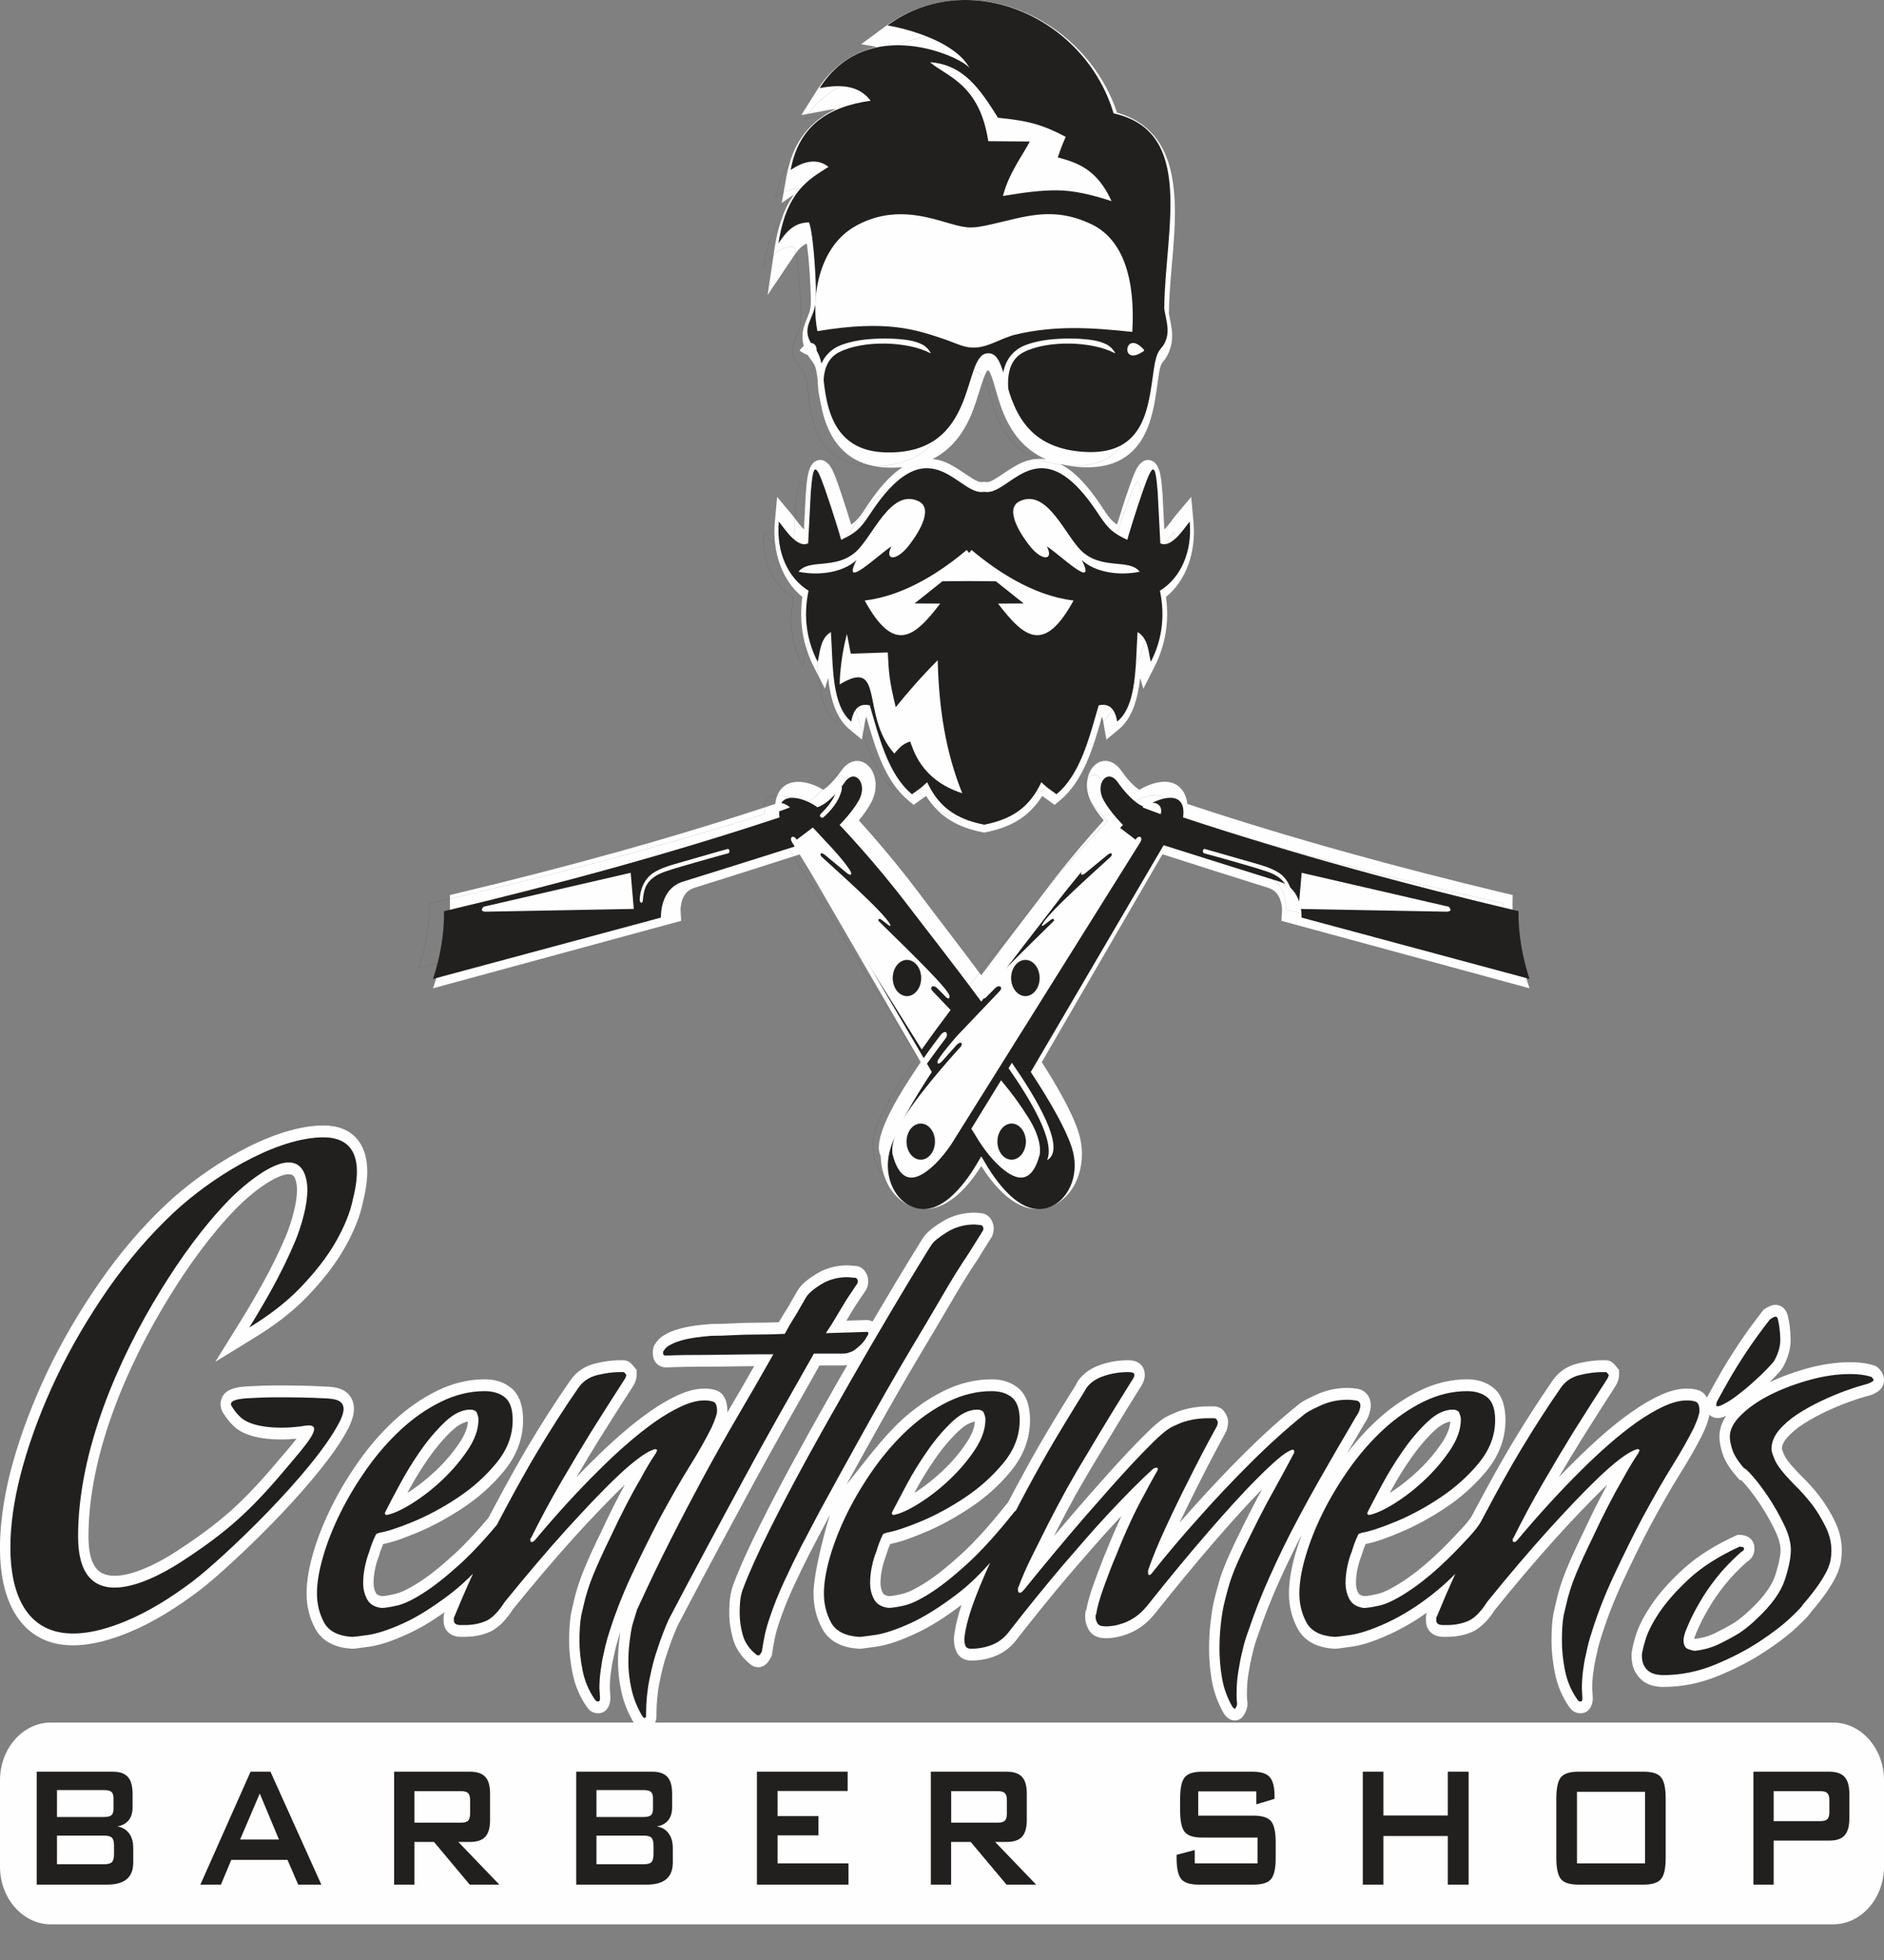
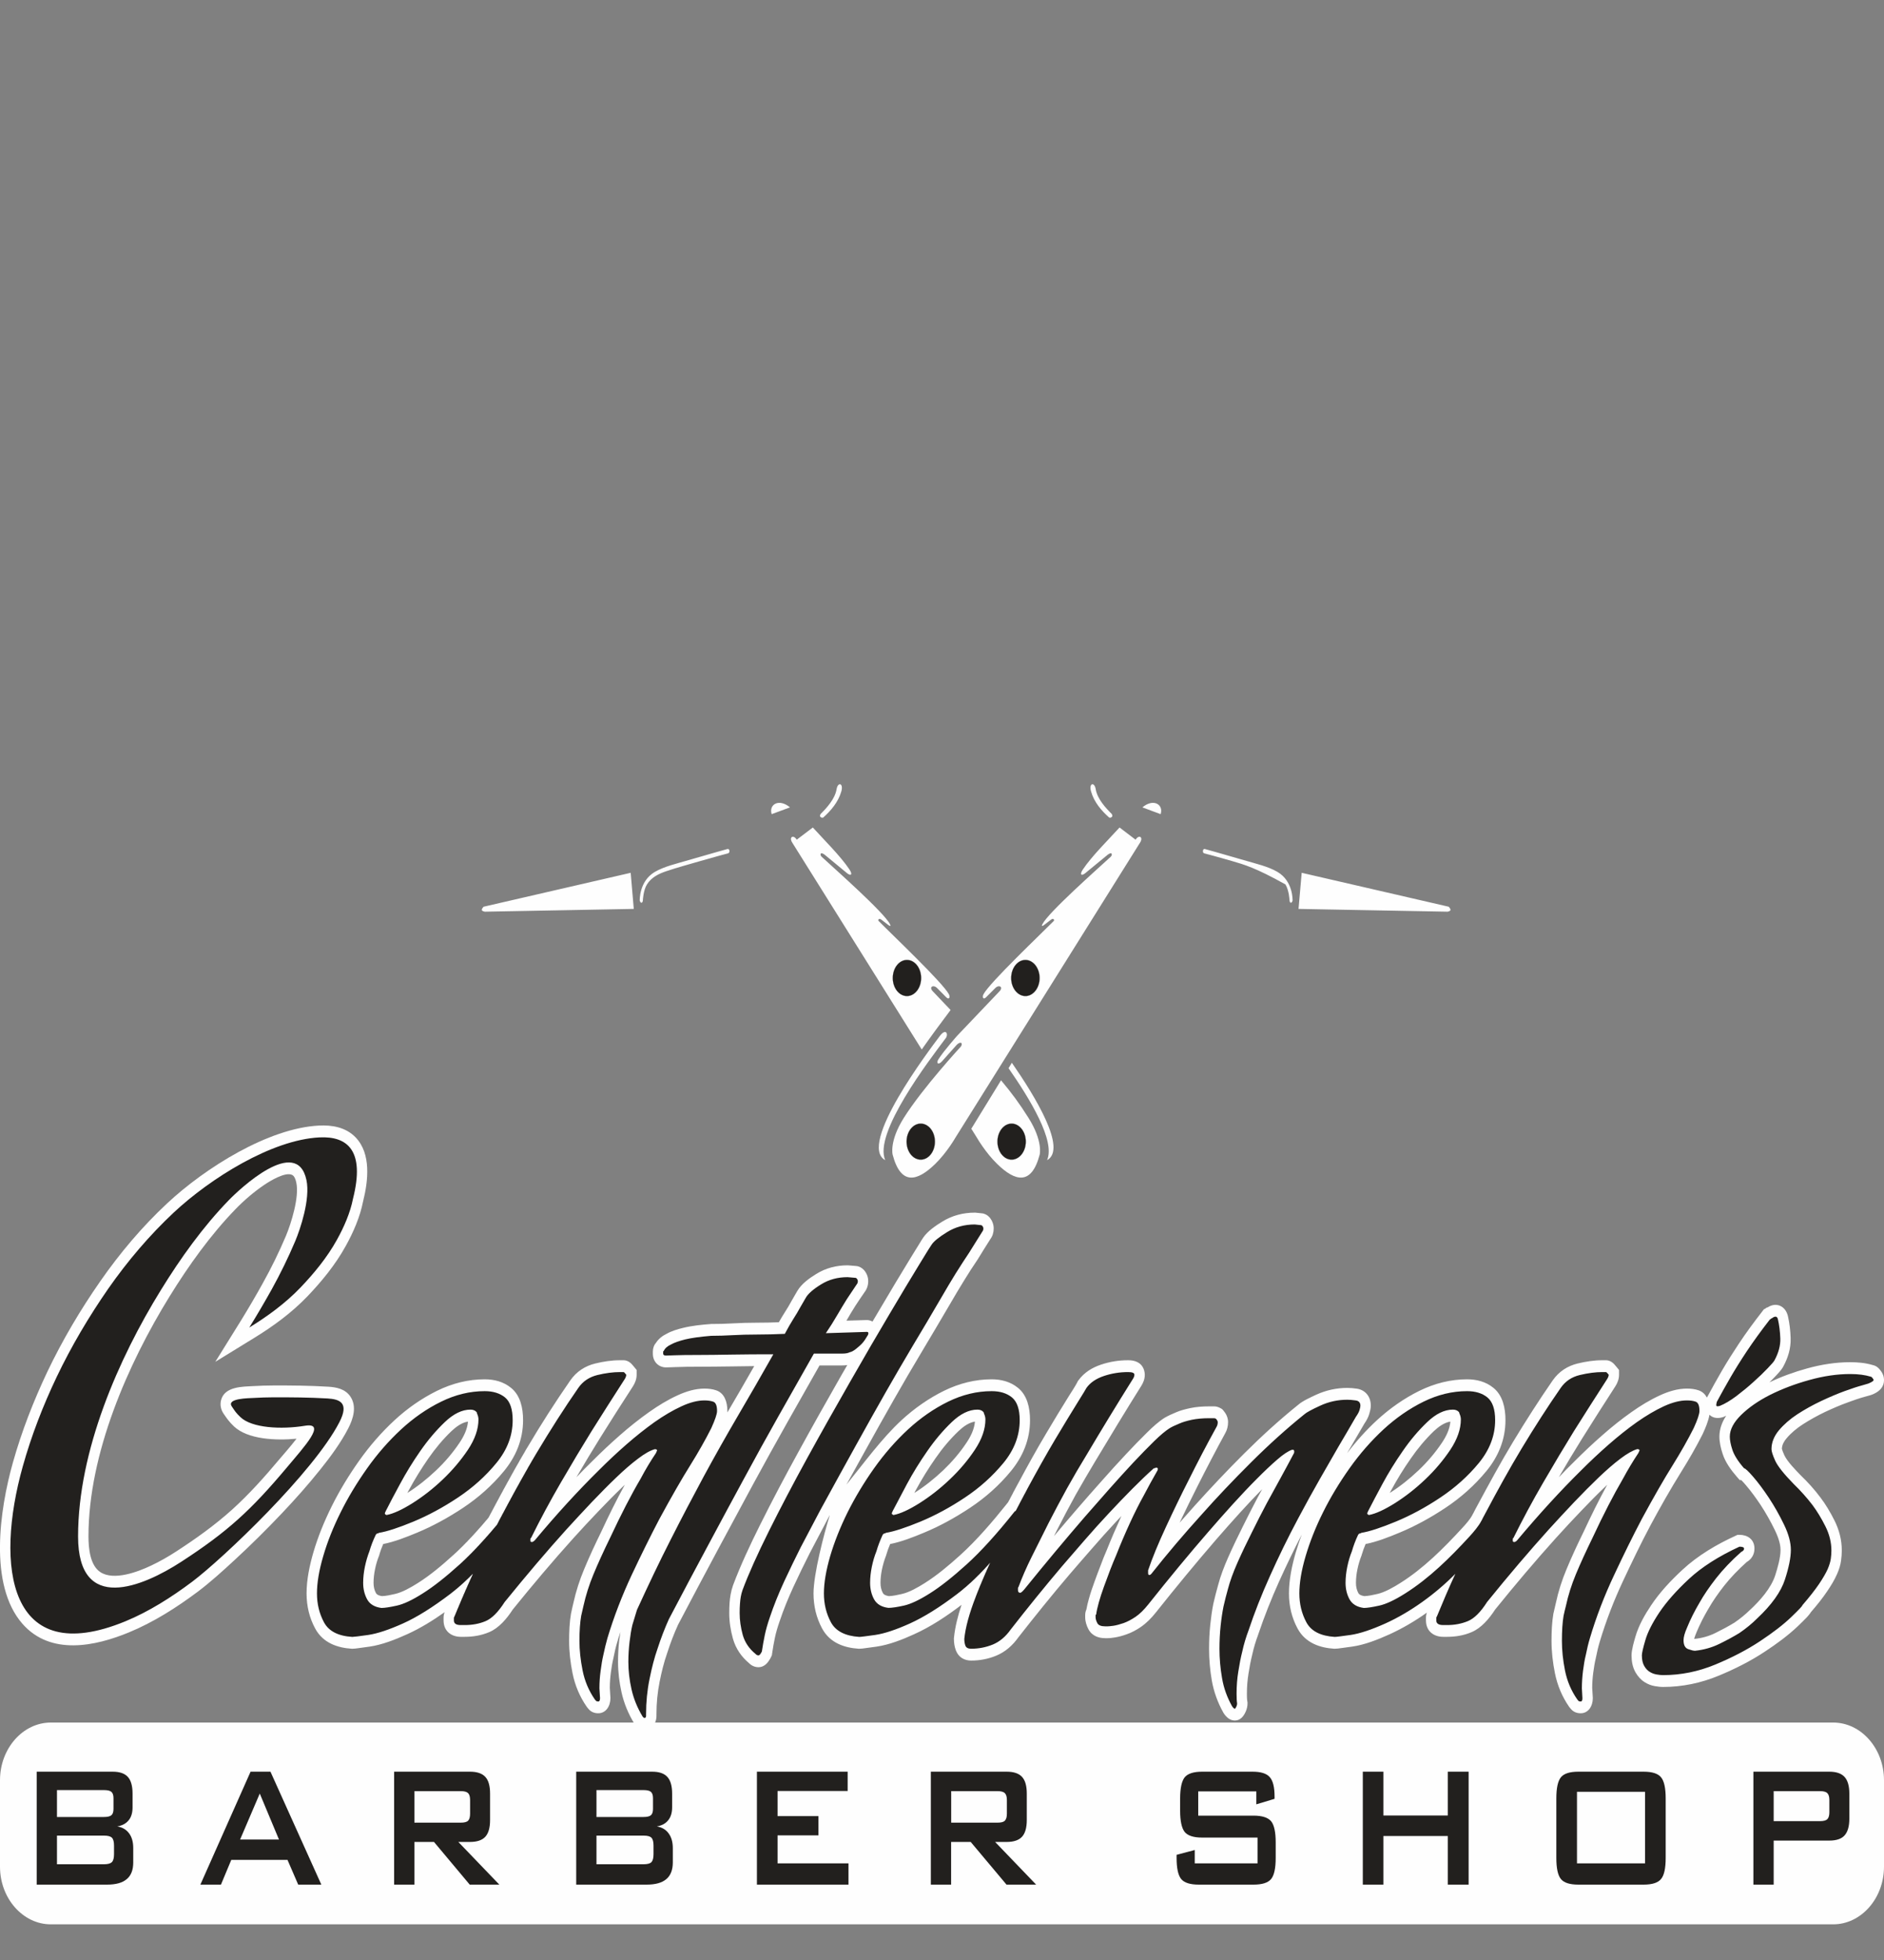
<svg xmlns="http://www.w3.org/2000/svg" width="25" height="26" viewBox="0 0 25 26" fill="none">
  <rect x="0" y="0" width="25" height="26" fill="#808080" stroke="none" />
  <path fill-rule="evenodd" clip-rule="evenodd" d="M9.651 18.738C9.659 18.725 9.667 18.712 9.674 18.699C9.787 18.508 9.898 18.315 10.008 18.122C9.909 18.123 9.81 18.124 9.711 18.126C9.56 18.128 9.41 18.13 9.259 18.13C9.159 18.13 9.06 18.131 8.96 18.135C8.92 18.136 8.878 18.139 8.838 18.139C8.744 18.139 8.663 18.069 8.663 17.956L8.663 17.93C8.663 17.883 8.679 17.841 8.706 17.811C8.742 17.756 8.794 17.718 8.85 17.691C8.914 17.655 8.993 17.632 9.063 17.615C9.181 17.586 9.307 17.573 9.427 17.564L9.432 17.563L9.437 17.563C9.533 17.563 9.629 17.561 9.725 17.555C9.831 17.549 9.937 17.546 10.043 17.546C10.14 17.546 10.238 17.544 10.335 17.54C10.361 17.494 10.388 17.449 10.416 17.405C10.446 17.358 10.475 17.311 10.501 17.262L10.502 17.26L10.579 17.127C10.635 17.03 10.741 16.955 10.829 16.901C10.958 16.82 11.1 16.785 11.247 16.785L11.252 16.785L11.36 16.794C11.4 16.797 11.437 16.817 11.466 16.849C11.5 16.889 11.521 16.939 11.521 16.995C11.521 17.049 11.504 17.1 11.473 17.14C11.431 17.201 11.39 17.261 11.35 17.323C11.309 17.387 11.27 17.453 11.232 17.519L11.496 17.511C11.526 17.51 11.554 17.517 11.578 17.531C11.615 17.469 11.652 17.406 11.689 17.344C11.819 17.124 11.95 16.904 12.084 16.686C12.123 16.622 12.163 16.558 12.203 16.493C12.217 16.471 12.236 16.438 12.253 16.414C12.312 16.329 12.42 16.256 12.502 16.206C12.636 16.123 12.783 16.086 12.935 16.086L12.941 16.086L13.028 16.095C13.067 16.098 13.104 16.118 13.132 16.15C13.165 16.19 13.186 16.24 13.186 16.296C13.186 16.349 13.171 16.398 13.141 16.438C13.084 16.527 13.028 16.618 12.972 16.709L12.97 16.712L12.968 16.715C12.908 16.803 12.85 16.893 12.794 16.985C12.731 17.086 12.671 17.188 12.611 17.291C12.484 17.508 12.356 17.724 12.227 17.94C12.106 18.142 11.986 18.347 11.869 18.553C11.738 18.783 11.608 19.014 11.48 19.246C11.397 19.395 11.315 19.545 11.232 19.694C11.465 19.407 11.7 19.082 11.963 18.839C12.135 18.681 12.323 18.55 12.525 18.45C12.727 18.351 12.94 18.297 13.159 18.297C13.283 18.297 13.406 18.327 13.508 18.41C13.631 18.509 13.668 18.675 13.668 18.839C13.668 19.1 13.57 19.325 13.415 19.514C13.257 19.707 13.073 19.868 12.873 20.001C12.677 20.131 12.473 20.244 12.26 20.332C12.121 20.39 11.961 20.453 11.812 20.482C11.792 20.529 11.774 20.578 11.76 20.627L11.758 20.635L11.755 20.642C11.733 20.699 11.716 20.759 11.703 20.82C11.691 20.878 11.684 20.938 11.684 20.997C11.684 21.046 11.693 21.091 11.716 21.133C11.73 21.159 11.769 21.169 11.796 21.173C11.85 21.171 11.915 21.157 11.966 21.145C12.067 21.123 12.182 21.056 12.271 21C12.435 20.897 12.594 20.763 12.741 20.63C12.963 20.429 13.17 20.187 13.361 19.948L13.362 19.946L13.377 19.928L13.387 19.909L13.39 19.904L13.396 19.893L13.399 19.887L13.404 19.878L13.404 19.878L13.406 19.873L13.407 19.871L13.411 19.864L13.435 19.819L13.438 19.814L13.439 19.811L13.443 19.803L13.443 19.802L13.456 19.778L13.459 19.774L13.462 19.767L13.466 19.76L13.47 19.752L13.473 19.746L13.475 19.743L13.487 19.72L13.492 19.712L13.493 19.709L13.5 19.697L13.502 19.693L13.505 19.688L13.505 19.687L13.512 19.675C13.632 19.45 13.756 19.227 13.886 19.009C13.983 18.846 14.08 18.685 14.18 18.525C14.217 18.466 14.262 18.399 14.295 18.337L14.3 18.325L14.31 18.311C14.387 18.205 14.495 18.141 14.608 18.103C14.726 18.063 14.847 18.044 14.97 18.044C15.056 18.044 15.147 18.07 15.181 18.174C15.187 18.194 15.191 18.215 15.191 18.236C15.191 18.293 15.171 18.343 15.142 18.388C14.934 18.719 14.732 19.054 14.53 19.39C14.444 19.535 14.358 19.679 14.275 19.827C14.192 19.978 14.111 20.13 14.032 20.285C14.017 20.316 14.001 20.346 13.986 20.377C14.088 20.255 14.192 20.134 14.296 20.013C14.404 19.888 14.513 19.764 14.623 19.641C14.728 19.522 14.835 19.404 14.944 19.288C15.036 19.19 15.129 19.093 15.224 19C15.295 18.93 15.374 18.858 15.456 18.806L15.458 18.805L15.46 18.804C15.506 18.778 15.555 18.756 15.603 18.736C15.662 18.71 15.726 18.694 15.789 18.68C15.873 18.662 15.959 18.656 16.045 18.656L16.113 18.656C16.143 18.656 16.171 18.666 16.198 18.681L16.218 18.693L16.234 18.711C16.27 18.753 16.296 18.804 16.296 18.865C16.296 18.917 16.284 18.967 16.259 19.011C16.133 19.241 16.011 19.476 15.892 19.712C15.811 19.873 15.731 20.035 15.653 20.199C15.719 20.124 15.784 20.05 15.85 19.977C16.065 19.738 16.285 19.505 16.511 19.28C16.74 19.052 16.979 18.834 17.228 18.634C17.287 18.582 17.398 18.533 17.466 18.501C17.598 18.441 17.736 18.411 17.878 18.411C17.92 18.411 17.962 18.415 18.004 18.421C18.111 18.436 18.19 18.52 18.19 18.646C18.19 18.682 18.181 18.718 18.171 18.752C18.157 18.802 18.131 18.847 18.103 18.888C18.027 19.018 17.951 19.148 17.875 19.278C17.996 19.119 18.128 18.972 18.272 18.839C18.444 18.681 18.632 18.55 18.834 18.45C19.036 18.351 19.249 18.297 19.468 18.297C19.592 18.297 19.715 18.327 19.817 18.41C19.94 18.509 19.977 18.675 19.977 18.839C19.977 19.1 19.879 19.326 19.724 19.514C19.565 19.707 19.382 19.868 19.182 20.001C18.986 20.131 18.782 20.244 18.569 20.332C18.43 20.39 18.27 20.453 18.121 20.482C18.101 20.529 18.083 20.578 18.069 20.627L18.067 20.635L18.064 20.642C18.042 20.699 18.024 20.759 18.012 20.82C18 20.878 17.993 20.938 17.993 20.997C17.993 21.046 18.002 21.091 18.025 21.133C18.039 21.159 18.078 21.169 18.105 21.173C18.159 21.171 18.224 21.157 18.275 21.145C18.375 21.123 18.491 21.056 18.58 21C18.887 20.807 19.151 20.544 19.404 20.269C19.448 20.221 19.506 20.157 19.537 20.098L19.547 20.079L19.555 20.065L19.555 20.064L19.581 20.014L19.6 19.979C19.755 19.691 19.911 19.403 20.079 19.125C20.246 18.849 20.42 18.577 20.602 18.314C20.687 18.191 20.803 18.119 20.936 18.087C21.043 18.061 21.153 18.044 21.263 18.044L21.309 18.044C21.352 18.044 21.392 18.065 21.422 18.099C21.43 18.109 21.438 18.118 21.446 18.127L21.484 18.173L21.484 18.236C21.484 18.293 21.464 18.345 21.435 18.39C21.288 18.618 21.141 18.847 20.997 19.078C20.89 19.249 20.787 19.422 20.685 19.596C20.753 19.524 20.823 19.454 20.893 19.385C21.013 19.265 21.136 19.149 21.263 19.038C21.387 18.929 21.515 18.826 21.649 18.732C21.769 18.647 21.895 18.57 22.026 18.51C22.139 18.458 22.261 18.42 22.384 18.42C22.438 18.42 22.491 18.426 22.543 18.444C22.592 18.462 22.627 18.496 22.65 18.539L22.663 18.516C22.723 18.405 22.785 18.294 22.848 18.185C22.918 18.064 22.994 17.945 23.071 17.829C23.168 17.682 23.273 17.54 23.381 17.401L23.408 17.366L23.424 17.361L23.436 17.349L23.457 17.342C23.473 17.331 23.491 17.323 23.51 17.317C23.608 17.287 23.699 17.347 23.725 17.459C23.747 17.554 23.758 17.652 23.761 17.75C23.766 17.885 23.725 18.015 23.663 18.128C23.639 18.175 23.584 18.23 23.55 18.266C23.527 18.291 23.503 18.314 23.48 18.337C23.641 18.26 23.808 18.2 23.978 18.153C24.166 18.101 24.358 18.07 24.552 18.07C24.652 18.07 24.754 18.079 24.851 18.108C24.884 18.114 24.914 18.133 24.938 18.16C24.973 18.201 25 18.245 25 18.306C25 18.405 24.934 18.458 24.863 18.491C24.858 18.493 24.854 18.495 24.849 18.497C24.845 18.499 24.841 18.5 24.836 18.502C24.829 18.504 24.822 18.506 24.815 18.509C24.793 18.515 24.77 18.522 24.747 18.528C24.67 18.549 24.593 18.576 24.518 18.604C24.417 18.64 24.317 18.684 24.218 18.73C24.116 18.779 24.016 18.834 23.92 18.896C23.842 18.947 23.767 19.008 23.705 19.082C23.674 19.119 23.647 19.165 23.645 19.217C23.65 19.242 23.669 19.284 23.678 19.305C23.714 19.385 23.833 19.507 23.892 19.568C23.987 19.659 24.076 19.757 24.156 19.864C24.227 19.957 24.288 20.061 24.342 20.168C24.404 20.291 24.44 20.426 24.44 20.569C24.44 20.614 24.436 20.658 24.43 20.702C24.422 20.765 24.401 20.827 24.376 20.883C24.342 20.961 24.295 21.037 24.248 21.106C24.182 21.205 24.105 21.299 24.028 21.388C24.024 21.396 24.019 21.403 24.013 21.41C24.002 21.425 23.989 21.439 23.977 21.453C23.938 21.494 23.897 21.533 23.857 21.572C23.724 21.698 23.573 21.808 23.424 21.906C23.229 22.036 23.02 22.14 22.808 22.228C22.569 22.327 22.321 22.378 22.068 22.378C22.032 22.378 21.995 22.373 21.959 22.367C21.911 22.359 21.866 22.341 21.823 22.314C21.774 22.283 21.734 22.238 21.703 22.185C21.664 22.117 21.65 22.038 21.65 21.959C21.65 21.886 21.682 21.778 21.702 21.709C21.745 21.561 21.827 21.418 21.909 21.296C22.026 21.12 22.175 20.963 22.325 20.824C22.533 20.631 22.784 20.485 23.031 20.372L23.056 20.36L23.082 20.36C23.181 20.36 23.281 20.413 23.281 20.543C23.281 20.625 23.238 20.686 23.178 20.721C23.07 20.818 22.966 20.924 22.875 21.04C22.801 21.135 22.729 21.237 22.668 21.344L22.667 21.346L22.666 21.347C22.608 21.446 22.555 21.55 22.51 21.658L22.51 21.66L22.509 21.661C22.502 21.677 22.488 21.713 22.481 21.739C22.484 21.739 22.487 21.74 22.489 21.74C22.584 21.73 22.676 21.705 22.763 21.662C22.848 21.62 22.933 21.575 23.015 21.525C23.09 21.474 23.161 21.416 23.227 21.351L23.228 21.35L23.23 21.349C23.351 21.235 23.5 21.071 23.556 20.899C23.587 20.802 23.627 20.666 23.627 20.56C23.627 20.472 23.589 20.375 23.553 20.3C23.496 20.183 23.433 20.071 23.363 19.964C23.302 19.873 23.237 19.782 23.166 19.7C23.151 19.683 23.127 19.654 23.106 19.634L23.086 19.634L23.045 19.587C22.972 19.503 22.895 19.399 22.859 19.286C22.835 19.214 22.816 19.135 22.816 19.057C22.816 18.953 22.853 18.86 22.906 18.78C22.893 18.786 22.881 18.792 22.868 18.797L22.863 18.799L22.858 18.8C22.796 18.819 22.729 18.813 22.684 18.767C22.67 18.852 22.628 18.948 22.597 19.016L22.596 19.018L22.595 19.021C22.507 19.196 22.409 19.365 22.307 19.528C22.165 19.756 22.031 19.993 21.903 20.231C21.775 20.471 21.656 20.719 21.54 20.966C21.417 21.228 21.311 21.501 21.227 21.782C21.207 21.848 21.192 21.916 21.178 21.985L21.177 21.988L21.177 21.991C21.161 22.055 21.151 22.121 21.142 22.187C21.133 22.254 21.128 22.323 21.128 22.391L21.136 22.522L21.136 22.527C21.136 22.634 21.075 22.727 20.976 22.727C20.927 22.727 20.882 22.712 20.847 22.672L20.827 22.648L20.822 22.642C20.73 22.509 20.666 22.359 20.633 22.194C20.605 22.054 20.588 21.91 20.588 21.767C20.588 21.647 20.593 21.521 20.613 21.404L20.614 21.4L20.615 21.397C20.625 21.352 20.635 21.308 20.646 21.263C20.679 21.109 20.727 20.96 20.787 20.817C20.857 20.648 20.934 20.483 21.014 20.32C21.112 20.109 21.216 19.899 21.327 19.696C21.319 19.703 21.311 19.711 21.303 19.719C21.193 19.824 21.087 19.932 20.982 20.042C20.869 20.16 20.757 20.28 20.647 20.402C20.37 20.709 20.102 21.027 19.84 21.351C19.76 21.474 19.656 21.597 19.527 21.651C19.424 21.695 19.314 21.713 19.203 21.713L19.15 21.713C19.032 21.713 18.922 21.644 18.922 21.495L18.922 21.46C18.922 21.436 18.926 21.413 18.934 21.392C18.774 21.506 18.605 21.604 18.436 21.681C18.281 21.751 18.106 21.82 17.941 21.843C17.892 21.85 17.843 21.857 17.794 21.863C17.767 21.867 17.738 21.871 17.711 21.871L17.708 21.871L17.704 21.871C17.517 21.859 17.323 21.796 17.219 21.604C17.142 21.462 17.104 21.305 17.104 21.137C17.104 20.955 17.144 20.766 17.194 20.594C17.218 20.513 17.245 20.434 17.274 20.356C17.169 20.56 17.069 20.767 16.974 20.977C16.871 21.206 16.777 21.442 16.696 21.682L16.695 21.686L16.694 21.689C16.663 21.771 16.637 21.857 16.618 21.944L16.617 21.946L16.617 21.949C16.596 22.032 16.58 22.116 16.567 22.201C16.553 22.288 16.546 22.377 16.546 22.466C16.546 22.496 16.546 22.537 16.551 22.566L16.554 22.581L16.554 22.597C16.554 22.633 16.546 22.668 16.532 22.701C16.503 22.768 16.459 22.823 16.386 22.823C16.322 22.823 16.274 22.781 16.237 22.725L16.235 22.721L16.232 22.716C16.159 22.586 16.107 22.443 16.08 22.291C16.056 22.152 16.044 22.012 16.044 21.871C16.044 21.764 16.049 21.657 16.06 21.551C16.07 21.459 16.082 21.367 16.1 21.277L16.101 21.275L16.101 21.272C16.12 21.191 16.14 21.11 16.163 21.03C16.196 20.903 16.245 20.778 16.297 20.66C16.359 20.52 16.425 20.383 16.493 20.247C16.558 20.116 16.624 19.986 16.692 19.858C16.711 19.823 16.73 19.789 16.749 19.754C16.65 19.854 16.554 19.957 16.459 20.061C16.35 20.181 16.242 20.303 16.135 20.426C15.863 20.741 15.597 21.064 15.337 21.391C15.279 21.464 15.213 21.531 15.139 21.582C15.079 21.623 15.016 21.657 14.949 21.68C14.899 21.698 14.847 21.713 14.795 21.721C14.763 21.726 14.729 21.731 14.697 21.731L14.667 21.731C14.579 21.731 14.49 21.702 14.442 21.61C14.417 21.562 14.4 21.509 14.4 21.452L14.4 21.426C14.4 21.398 14.406 21.372 14.416 21.35C14.424 21.303 14.436 21.257 14.448 21.213C14.469 21.137 14.494 21.063 14.521 20.989C14.548 20.914 14.576 20.839 14.605 20.765C14.63 20.697 14.657 20.629 14.686 20.563C14.745 20.415 14.808 20.269 14.874 20.125C14.876 20.12 14.879 20.115 14.881 20.11C14.856 20.137 14.831 20.163 14.806 20.19C14.7 20.304 14.595 20.421 14.492 20.54C14.391 20.656 14.29 20.771 14.19 20.888C13.959 21.159 13.735 21.437 13.514 21.719C13.436 21.829 13.339 21.913 13.222 21.962C13.114 22.007 13.001 22.028 12.887 22.028C12.801 22.028 12.721 21.988 12.685 21.895C12.666 21.846 12.658 21.793 12.658 21.74L12.658 21.731L12.659 21.723C12.674 21.578 12.712 21.43 12.759 21.289C12.561 21.44 12.348 21.581 12.127 21.68C11.972 21.751 11.797 21.819 11.632 21.843C11.583 21.85 11.534 21.857 11.485 21.863C11.459 21.867 11.429 21.871 11.402 21.871L11.399 21.871L11.395 21.871C11.208 21.859 11.014 21.796 10.91 21.604C10.833 21.462 10.795 21.305 10.795 21.137C10.795 20.883 10.933 20.348 11.012 20.096L11 20.118C10.915 20.28 10.829 20.442 10.744 20.605C10.669 20.753 10.597 20.902 10.527 21.053C10.459 21.201 10.397 21.352 10.345 21.508C10.32 21.58 10.297 21.654 10.282 21.728C10.268 21.796 10.256 21.863 10.246 21.932L10.243 21.955L10.234 21.976C10.225 21.995 10.215 22.013 10.203 22.03C10.17 22.081 10.123 22.116 10.065 22.116C10.018 22.116 9.974 22.097 9.94 22.063C9.84 21.979 9.763 21.871 9.725 21.735C9.695 21.627 9.677 21.514 9.677 21.399C9.677 21.354 9.678 21.309 9.681 21.264C9.684 21.226 9.688 21.188 9.695 21.151C9.702 21.111 9.712 21.073 9.725 21.036L9.725 21.034L9.726 21.032C9.829 20.758 9.956 20.489 10.085 20.23C10.249 19.901 10.42 19.578 10.596 19.258C10.781 18.92 10.97 18.584 11.161 18.25C11.188 18.203 11.216 18.156 11.243 18.108C11.22 18.112 11.197 18.113 11.175 18.113C11.129 18.113 11.084 18.113 11.038 18.113L10.875 18.113C10.732 18.366 10.589 18.618 10.446 18.871C10.293 19.142 10.142 19.416 9.993 19.69C9.835 19.982 9.677 20.275 9.52 20.568C9.344 20.896 9.17 21.225 8.997 21.554C8.942 21.675 8.895 21.799 8.854 21.926L8.853 21.927L8.853 21.929C8.81 22.051 8.779 22.18 8.753 22.308C8.725 22.449 8.711 22.592 8.711 22.736L8.711 22.763C8.711 22.867 8.642 22.946 8.55 22.946C8.502 22.946 8.463 22.92 8.43 22.882L8.421 22.872L8.415 22.861C8.338 22.734 8.28 22.596 8.247 22.447C8.218 22.316 8.201 22.181 8.201 22.046C8.201 21.95 8.206 21.854 8.217 21.758C8.222 21.722 8.227 21.685 8.233 21.649C8.218 21.693 8.204 21.737 8.191 21.782C8.171 21.848 8.155 21.916 8.142 21.985L8.141 21.988L8.141 21.991C8.125 22.055 8.114 22.121 8.106 22.187C8.097 22.254 8.092 22.323 8.092 22.391L8.1 22.522L8.1 22.527C8.1 22.634 8.039 22.727 7.939 22.727C7.891 22.727 7.846 22.712 7.811 22.672L7.791 22.648L7.786 22.641C7.694 22.509 7.63 22.359 7.597 22.194C7.569 22.054 7.552 21.91 7.552 21.767C7.552 21.647 7.557 21.521 7.577 21.404L7.578 21.4L7.579 21.397C7.588 21.352 7.598 21.308 7.609 21.263C7.643 21.109 7.691 20.96 7.751 20.817C7.821 20.648 7.898 20.483 7.978 20.32C8.076 20.109 8.179 19.899 8.291 19.696C8.283 19.703 8.275 19.711 8.267 19.719C8.157 19.824 8.051 19.932 7.946 20.042C7.833 20.16 7.721 20.28 7.611 20.402C7.334 20.709 7.066 21.027 6.804 21.351C6.724 21.474 6.62 21.597 6.491 21.651C6.387 21.695 6.278 21.713 6.167 21.713L6.114 21.713C5.996 21.713 5.886 21.644 5.886 21.495L5.886 21.46C5.886 21.434 5.891 21.409 5.9 21.386C5.741 21.499 5.573 21.602 5.4 21.68C5.245 21.75 5.07 21.819 4.904 21.843C4.856 21.85 4.807 21.857 4.758 21.863C4.731 21.867 4.702 21.871 4.675 21.871L4.671 21.871L4.668 21.871C4.481 21.859 4.287 21.796 4.183 21.604C4.106 21.462 4.068 21.305 4.068 21.137C4.068 20.955 4.108 20.766 4.158 20.594C4.22 20.382 4.304 20.179 4.4 19.985C4.506 19.771 4.63 19.569 4.765 19.378C4.905 19.18 5.063 18.999 5.236 18.839C5.407 18.681 5.596 18.55 5.798 18.45C6 18.351 6.212 18.297 6.432 18.297C6.556 18.297 6.679 18.327 6.781 18.41C6.904 18.509 6.941 18.675 6.941 18.839C6.941 19.1 6.843 19.325 6.688 19.514C6.529 19.707 6.346 19.868 6.146 20.001C5.95 20.131 5.745 20.244 5.533 20.332C5.393 20.39 5.234 20.453 5.085 20.482C5.065 20.529 5.047 20.577 5.033 20.627L5.031 20.635L5.028 20.642C5.005 20.699 4.988 20.759 4.976 20.819C4.964 20.878 4.957 20.937 4.957 20.997C4.957 21.046 4.966 21.091 4.989 21.133C5.003 21.159 5.042 21.169 5.069 21.173C5.123 21.171 5.188 21.157 5.239 21.145C5.34 21.123 5.455 21.056 5.544 21C5.708 20.897 5.867 20.763 6.013 20.63L6.019 20.625L6.022 20.622L6.033 20.612L6.038 20.607L6.04 20.605L6.046 20.6L6.054 20.593L6.061 20.586L6.064 20.583L6.074 20.574L6.075 20.573L6.084 20.564L6.084 20.564L6.09 20.558L6.099 20.55L6.102 20.546L6.109 20.54L6.117 20.532L6.118 20.531L6.126 20.523L6.13 20.519L6.135 20.514L6.138 20.512L6.153 20.496L6.171 20.478L6.181 20.467L6.189 20.459L6.19 20.459L6.208 20.44L6.21 20.437L6.226 20.421L6.235 20.411L6.24 20.405L6.245 20.401L6.263 20.382L6.263 20.381L6.274 20.37L6.286 20.357L6.301 20.34L6.302 20.339L6.322 20.317L6.333 20.305L6.348 20.288L6.351 20.284L6.364 20.27L6.373 20.26L6.388 20.243L6.396 20.234L6.412 20.215L6.421 20.205L6.422 20.203L6.432 20.192L6.443 20.179L6.444 20.177L6.454 20.166L6.47 20.148L6.473 20.143L6.484 20.131L6.484 20.13L6.493 20.113L6.502 20.096L6.502 20.095L6.52 20.062L6.546 20.013L6.553 19.999L6.554 19.998L6.564 19.979L6.581 19.947L6.59 19.931L6.59 19.93L6.597 19.917L6.599 19.914L6.625 19.865L6.642 19.833L6.668 19.786L6.682 19.759L6.702 19.723L6.724 19.683L6.727 19.677L6.735 19.662L6.744 19.647L6.752 19.632L6.757 19.623L6.76 19.617L6.765 19.609L6.773 19.594L6.797 19.55L6.805 19.536L6.81 19.528L6.821 19.507L6.845 19.465L6.85 19.456L6.853 19.451L6.858 19.442L6.867 19.427L6.869 19.423L6.883 19.399L6.898 19.371L6.906 19.358L6.908 19.354L6.914 19.344L6.916 19.341L6.923 19.328L6.931 19.315L6.939 19.301L6.962 19.262L6.963 19.26L6.969 19.249L6.976 19.237L6.976 19.236L6.989 19.215L6.989 19.215L7 19.197C7.179 18.894 7.368 18.6 7.566 18.314C7.651 18.191 7.767 18.119 7.9 18.087C8.007 18.061 8.117 18.044 8.227 18.044L8.273 18.044C8.316 18.044 8.356 18.065 8.386 18.099C8.394 18.109 8.402 18.118 8.41 18.127L8.448 18.173L8.448 18.236C8.448 18.293 8.428 18.344 8.399 18.39C8.251 18.618 8.105 18.847 7.961 19.078C7.854 19.249 7.751 19.422 7.649 19.596C7.717 19.524 7.787 19.454 7.857 19.385C7.977 19.265 8.1 19.149 8.227 19.038C8.351 18.929 8.48 18.826 8.613 18.732C8.733 18.647 8.859 18.57 8.99 18.51C9.103 18.458 9.225 18.42 9.348 18.42C9.401 18.42 9.455 18.426 9.506 18.444C9.614 18.482 9.652 18.598 9.652 18.716C9.652 18.724 9.652 18.731 9.652 18.738L9.651 18.738ZM3.935 19.085C3.661 19.111 3.288 19.095 3.104 18.921C3.043 18.863 3.014 18.822 2.967 18.753C2.932 18.702 2.917 18.638 2.933 18.575C2.979 18.388 3.227 18.395 3.363 18.387C3.448 18.382 3.533 18.379 3.617 18.379C3.863 18.378 4.108 18.38 4.353 18.395C4.461 18.401 4.582 18.423 4.651 18.528C4.737 18.659 4.687 18.82 4.622 18.946C4.523 19.139 4.385 19.325 4.253 19.49C4.091 19.693 3.918 19.887 3.741 20.074C3.537 20.289 3.326 20.498 3.11 20.697C2.955 20.84 2.791 20.989 2.625 21.114C2.339 21.328 2.034 21.521 1.711 21.654C1.266 21.838 0.67 21.967 0.296 21.538C-0.153 21.022 -0.003 20.022 0.17 19.405C0.288 18.985 0.446 18.581 0.63 18.193C0.831 17.773 1.067 17.375 1.328 17C1.592 16.62 1.888 16.271 2.217 15.964C2.727 15.488 3.564 14.965 4.232 14.931C4.404 14.922 4.59 14.952 4.721 15.09C4.926 15.306 4.887 15.662 4.818 15.937C4.776 16.148 4.688 16.348 4.587 16.53C4.45 16.778 4.269 16.998 4.08 17.196C3.87 17.415 3.623 17.595 3.373 17.748L2.857 18.065L3.196 17.52C3.297 17.356 3.395 17.189 3.489 17.019C3.601 16.818 3.703 16.61 3.794 16.395C3.865 16.226 3.973 15.877 3.932 15.689C3.925 15.654 3.91 15.604 3.879 15.587C3.789 15.538 3.578 15.669 3.503 15.72C3.373 15.808 3.237 15.924 3.124 16.041C2.793 16.383 2.505 16.785 2.248 17.201C1.702 18.086 1.174 19.278 1.174 20.381C1.174 20.542 1.196 20.766 1.332 20.855C1.511 20.972 1.83 20.851 2.003 20.769C2.118 20.715 2.23 20.651 2.338 20.581C2.598 20.412 2.849 20.234 3.084 20.022C3.308 19.819 3.511 19.592 3.708 19.357C3.746 19.312 3.854 19.19 3.935 19.085V19.085ZM5.406 19.804C5.406 19.803 5.407 19.803 5.408 19.803C5.542 19.718 5.669 19.617 5.787 19.505C5.903 19.395 6.008 19.273 6.099 19.137C6.152 19.058 6.202 18.96 6.21 18.858C6.128 18.87 6.052 18.927 5.99 18.985C5.877 19.093 5.776 19.215 5.684 19.347C5.591 19.481 5.504 19.622 5.425 19.768C5.419 19.78 5.412 19.792 5.406 19.804V19.804ZM12.133 19.804C12.134 19.803 12.134 19.803 12.135 19.803C12.27 19.718 12.396 19.617 12.515 19.505C12.63 19.395 12.736 19.273 12.826 19.137C12.879 19.058 12.929 18.96 12.937 18.858C12.856 18.87 12.779 18.927 12.718 18.985C12.605 19.093 12.503 19.215 12.412 19.347C12.318 19.481 12.231 19.622 12.152 19.768C12.146 19.78 12.139 19.792 12.133 19.804L12.133 19.804ZM18.442 19.804C18.443 19.803 18.443 19.803 18.444 19.803C18.579 19.718 18.705 19.617 18.823 19.505C18.939 19.395 19.044 19.273 19.135 19.137C19.188 19.058 19.238 18.96 19.246 18.858C19.165 18.87 19.088 18.927 19.026 18.985C18.914 19.093 18.812 19.215 18.721 19.347C18.627 19.481 18.54 19.622 18.461 19.768C18.455 19.78 18.448 19.792 18.442 19.804V19.804Z" fill="#FEFEFE" />
-   <path fill-rule="evenodd" clip-rule="evenodd" d="M11.977 6.197C11.912 6.203 11.846 6.205 11.779 6.203C11.423 6.192 11.121 6.034 10.967 5.63C10.916 5.497 10.888 5.355 10.869 5.21C10.857 5.119 10.851 5.012 10.833 4.924C10.816 4.84 10.799 4.822 10.753 4.761C10.716 4.711 10.689 4.663 10.669 4.6C10.648 4.531 10.643 4.461 10.655 4.39C10.675 4.271 10.746 4.173 10.757 4.063C10.768 3.954 10.741 3.463 10.706 3.231C10.627 3.263 10.575 3.334 10.514 3.425L10.186 3.913L10.278 3.295C10.318 3.032 10.392 2.782 10.536 2.579L10.373 2.693L10.437 2.337C10.521 1.862 10.772 1.593 11.095 1.445C11.048 1.45 11.002 1.457 10.96 1.465L10.633 1.527L10.834 1.208C11.042 0.878 11.322 0.693 11.634 0.622L11.428 0.586L11.743 0.354C12.251 -0.02 12.872 -0.087 13.44 0.104C13.977 0.284 14.478 0.701 14.747 1.3C14.775 1.363 14.801 1.429 14.823 1.495C15.076 1.567 15.299 1.714 15.438 1.992C15.657 2.43 15.588 3.065 15.547 3.55C15.53 3.752 15.513 3.955 15.511 4.157C15.527 4.258 15.554 4.348 15.554 4.455C15.554 4.554 15.53 4.644 15.484 4.726C15.468 4.754 15.451 4.777 15.431 4.801C15.391 4.85 15.383 4.929 15.373 4.994C15.354 5.123 15.339 5.252 15.313 5.38C15.287 5.507 15.252 5.632 15.197 5.746C15.015 6.12 14.689 6.216 14.35 6.197C14.254 6.191 14.161 6.179 14.072 6.157C14.285 6.266 14.463 6.487 14.604 6.697C14.697 6.836 14.734 6.899 14.823 6.959C14.825 6.954 14.827 6.948 14.828 6.943C14.865 6.824 14.902 6.706 14.941 6.588C14.957 6.543 14.972 6.498 14.988 6.453C15.012 6.382 15.039 6.307 15.071 6.24C15.11 6.16 15.171 6.088 15.257 6.104C15.345 6.121 15.382 6.213 15.399 6.306C15.413 6.381 15.419 6.463 15.425 6.54L15.426 6.543L15.45 7.023C15.457 7.016 15.463 7.01 15.467 7.006C15.52 6.95 15.561 6.885 15.61 6.826L15.807 6.592L15.837 6.923C15.873 7.323 15.742 7.699 15.472 7.919C15.517 8.245 15.465 8.56 15.318 8.848L15.172 9.136L15.13 8.993C15.098 9.265 15.028 9.524 14.847 9.674L14.681 9.811L14.64 9.574C14.639 9.566 14.637 9.557 14.636 9.549C14.632 9.531 14.628 9.518 14.623 9.507C14.505 9.921 14.376 10.361 14.065 10.618L13.994 10.677L13.92 10.623C13.891 10.602 13.859 10.581 13.83 10.558C13.647 10.848 13.399 10.976 13.081 11.04L13.059 11.044L13.037 11.04C12.72 10.976 12.471 10.848 12.289 10.558C12.259 10.581 12.228 10.602 12.198 10.623L12.124 10.677L12.053 10.618C11.743 10.361 11.614 9.922 11.496 9.509C11.487 9.529 11.481 9.556 11.478 9.574L11.437 9.811L11.272 9.674C11.091 9.524 11.02 9.265 10.989 8.993L10.947 9.136L10.8 8.848C10.654 8.56 10.602 8.245 10.647 7.919C10.377 7.699 10.246 7.323 10.282 6.923L10.312 6.592L10.508 6.826C10.558 6.885 10.598 6.95 10.652 7.006C10.655 7.01 10.661 7.016 10.668 7.023L10.693 6.543L10.693 6.54C10.699 6.463 10.706 6.381 10.72 6.306C10.737 6.212 10.774 6.121 10.862 6.104C10.947 6.088 11.009 6.16 11.048 6.24C11.08 6.307 11.107 6.382 11.131 6.453C11.147 6.498 11.162 6.543 11.177 6.588C11.216 6.706 11.254 6.824 11.29 6.943C11.292 6.948 11.294 6.954 11.295 6.959C11.384 6.899 11.422 6.836 11.515 6.697C11.64 6.51 11.795 6.315 11.977 6.197L11.977 6.197ZM12.375 6.089C12.582 6.109 12.719 6.232 12.898 6.344C12.938 6.369 12.994 6.402 13.04 6.394L13.059 6.391L13.079 6.394C13.125 6.402 13.181 6.369 13.22 6.344C13.407 6.227 13.549 6.098 13.772 6.087C13.809 6.085 13.845 6.087 13.88 6.093C13.65 5.992 13.458 5.81 13.328 5.51C13.266 5.368 13.229 5.225 13.185 5.076C13.177 5.049 13.139 4.928 13.117 4.914C13.115 4.914 13.109 4.914 13.107 4.914C13.107 4.914 13.106 4.914 13.106 4.914C13.081 4.928 13.038 5.06 13.028 5.089C12.977 5.247 12.935 5.399 12.867 5.549C12.743 5.817 12.575 5.989 12.375 6.089L12.375 6.089ZM15.755 10.664C17.144 11.125 18.55 11.509 19.964 11.847L20.073 11.873L20.071 12.008C20.068 12.284 20.12 12.57 20.204 12.827L20.296 13.11L17.004 12.215L17.012 12.077C17.014 12.042 17.004 11.983 16.992 11.947C16.963 11.854 16.907 11.802 16.828 11.777C16.36 11.631 15.892 11.482 15.425 11.332L13.824 14.09C13.919 14.238 14.011 14.389 14.096 14.545C14.175 14.69 14.257 14.852 14.31 15.014C14.433 15.391 14.309 15.82 13.994 15.982C13.893 16.034 13.787 16.051 13.679 16.032C13.413 15.984 13.185 15.726 13.021 15.468C12.965 15.556 12.904 15.64 12.838 15.717C12.624 15.964 12.341 16.133 12.048 15.982C11.733 15.82 11.61 15.391 11.733 15.014C11.786 14.852 11.867 14.69 11.947 14.545C12.032 14.389 12.124 14.238 12.218 14.09L10.617 11.332C10.15 11.482 9.682 11.631 9.215 11.777C9.136 11.802 9.079 11.854 9.05 11.947C9.039 11.983 9.029 12.042 9.031 12.077L9.039 12.215L5.746 13.11L5.838 12.827C5.922 12.57 5.974 12.284 5.971 12.008L5.97 11.873L6.079 11.847C7.492 11.509 8.899 11.125 10.288 10.664C10.296 10.581 10.325 10.504 10.384 10.447C10.521 10.315 10.763 10.376 10.923 10.476C11.015 10.421 11.11 10.3 11.169 10.216L11.17 10.214L11.172 10.212C11.246 10.112 11.356 10.062 11.463 10.115C11.544 10.155 11.598 10.245 11.614 10.347C11.632 10.456 11.605 10.566 11.554 10.657C11.512 10.734 11.456 10.812 11.396 10.883C11.455 10.947 11.513 11.013 11.57 11.078C11.782 11.321 11.989 11.573 12.186 11.835C12.463 12.204 12.746 12.567 13.021 12.938C13.297 12.567 13.579 12.204 13.857 11.835C14.053 11.573 14.26 11.321 14.472 11.078C14.53 11.013 14.587 10.947 14.646 10.883C14.587 10.812 14.53 10.733 14.488 10.657C14.437 10.566 14.411 10.456 14.428 10.347C14.444 10.244 14.498 10.155 14.579 10.114C14.686 10.062 14.796 10.112 14.871 10.212L14.872 10.214L14.874 10.216C14.932 10.3 15.027 10.421 15.12 10.477C15.177 10.442 15.241 10.414 15.298 10.396C15.416 10.36 15.557 10.35 15.658 10.447C15.717 10.504 15.746 10.581 15.755 10.664L15.755 10.664Z" fill="#FEFEFE" />
-   <path fill-rule="evenodd" clip-rule="evenodd" d="M5.892 12.087C5.896 12.391 5.839 12.704 5.746 12.986L8.771 12.172C8.771 12.172 8.749 11.793 9.063 11.695C9.68 11.504 10.601 11.212 10.601 11.212L12.365 14.22C12.11 14.607 11.905 14.964 11.821 15.218C11.708 15.561 11.849 15.881 12.072 15.994C12.44 16.181 12.78 15.75 12.972 15.423L13.021 15.339L13.071 15.423C13.262 15.75 13.602 16.181 13.97 15.994C14.193 15.881 14.334 15.561 14.221 15.218C14.137 14.964 13.932 14.607 13.678 14.22L15.441 11.212C15.441 11.212 16.362 11.504 16.979 11.695C17.293 11.793 17.271 12.172 17.271 12.172L20.296 12.986C20.203 12.704 20.146 12.391 20.15 12.087C18.657 11.734 17.165 11.329 15.699 10.843C15.754 10.433 15.324 10.605 15.197 10.709C15.055 10.662 14.918 10.499 14.825 10.367C14.692 10.191 14.522 10.398 14.647 10.62C14.739 10.782 14.901 10.943 14.901 10.943C14.901 10.943 14.439 11.425 13.984 12.024C13.791 12.278 13.412 12.759 13.021 13.287C12.631 12.759 12.251 12.278 12.058 12.024C11.604 11.425 11.141 10.943 11.141 10.943C11.141 10.943 11.303 10.782 11.395 10.62C11.521 10.398 11.35 10.191 11.217 10.367C11.124 10.499 10.987 10.662 10.846 10.709C10.718 10.605 10.288 10.433 10.344 10.843C8.877 11.329 7.385 11.734 5.893 12.087L5.892 12.087ZM13.061 10.94C12.669 10.862 12.453 10.694 12.303 10.377C12.194 10.475 12.239 10.437 12.102 10.536C11.784 10.275 11.664 9.774 11.542 9.357C11.374 9.317 11.318 9.446 11.296 9.572C11.036 9.358 11.055 8.848 11.026 8.385C10.878 8.466 10.879 8.68 10.85 8.779C10.716 8.519 10.652 8.204 10.729 7.836C10.454 7.666 10.298 7.322 10.335 6.919C10.398 6.993 10.576 7.283 10.724 7.207L10.759 6.526C10.79 6.149 10.819 6.122 10.946 6.485C11.049 6.777 11.156 7.133 11.162 7.161C11.396 7.052 11.436 6.981 11.576 6.773C12.178 5.88 12.541 6.275 12.831 6.456C12.927 6.516 12.993 6.536 13.061 6.524C13.128 6.536 13.194 6.516 13.29 6.456C13.58 6.275 13.943 5.88 14.545 6.773C14.685 6.981 14.725 7.052 14.959 7.161C14.965 7.133 15.072 6.777 15.175 6.485C15.303 6.122 15.332 6.149 15.362 6.526L15.397 7.207C15.545 7.283 15.723 6.993 15.787 6.919C15.823 7.322 15.667 7.666 15.392 7.836C15.469 8.204 15.405 8.519 15.271 8.779C15.242 8.68 15.243 8.466 15.095 8.385C15.066 8.848 15.085 9.358 14.825 9.572C14.803 9.446 14.747 9.317 14.579 9.357C14.457 9.774 14.337 10.275 14.019 10.536C13.882 10.437 13.927 10.475 13.818 10.377C13.668 10.694 13.452 10.862 13.061 10.94L13.061 10.94ZM10.492 2.255C10.608 2.175 10.816 2.071 10.994 2.214C10.722 2.384 10.433 2.548 10.33 3.228C10.437 3.07 10.538 2.952 10.735 2.95C10.8 3.105 10.839 3.866 10.825 4.002C10.804 4.206 10.674 4.303 10.726 4.473C10.77 4.612 10.855 4.606 10.9 4.822C10.961 5.118 10.903 5.975 11.744 6.001C12.991 6.04 12.76 4.723 13.098 4.687C13.481 4.647 13.156 5.926 14.397 5.995C15.202 6.04 15.239 5.387 15.31 4.904C15.349 4.634 15.397 4.651 15.446 4.566C15.537 4.405 15.474 4.261 15.449 4.092C15.459 3.052 15.865 1.745 14.777 1.504C14.393 0.222 12.855 -0.449 11.776 0.337C12.082 0.39 12.68 0.562 12.866 0.903C12.761 0.755 11.509 0.175 10.876 1.169C11.154 1.117 11.396 1.129 11.553 1.336C10.984 1.416 10.596 1.675 10.492 2.255V2.255Z" fill="#22201E" />
-   <path fill-rule="evenodd" clip-rule="evenodd" d="M5.7 11.984C5.703 12.274 5.646 12.573 5.554 12.841L8.575 12.065C8.575 12.065 8.554 11.703 8.867 11.611C9.483 11.428 10.403 11.149 10.403 11.149L12.165 14.017C11.91 14.387 11.706 14.728 11.622 14.969C11.509 15.297 11.65 15.602 11.873 15.71C12.24 15.888 12.58 15.477 12.771 15.165L12.821 15.085L12.87 15.165C13.062 15.477 13.401 15.888 13.768 15.71C13.991 15.602 14.132 15.297 14.019 14.969C13.936 14.728 13.731 14.387 13.476 14.018L15.238 11.149C15.238 11.149 16.158 11.428 16.774 11.611C17.088 11.703 17.066 12.065 17.066 12.065L20.088 12.841C19.995 12.573 19.938 12.274 19.942 11.984C18.451 11.647 16.96 11.261 15.495 10.798C15.551 10.407 15.121 10.571 14.994 10.669C14.852 10.625 14.716 10.47 14.623 10.344C14.49 10.176 14.32 10.373 14.445 10.585C14.537 10.739 14.699 10.893 14.699 10.893C14.699 10.893 14.237 11.353 13.783 11.924C13.59 12.166 13.211 12.624 12.821 13.128C12.431 12.624 12.051 12.166 11.859 11.924C11.405 11.353 10.943 10.893 10.943 10.893C10.943 10.893 11.105 10.739 11.197 10.585C11.322 10.373 11.151 10.176 11.019 10.344C10.926 10.47 10.789 10.625 10.648 10.669C10.52 10.571 10.091 10.407 10.146 10.798C8.681 11.261 7.19 11.647 5.7 11.984L5.7 11.984ZM12.86 10.89C12.469 10.816 12.254 10.656 12.103 10.353C11.995 10.447 12.04 10.411 11.902 10.505C11.585 10.256 11.465 9.779 11.343 9.381C11.175 9.343 11.12 9.465 11.098 9.586C10.837 9.382 10.856 8.895 10.827 8.454C10.68 8.531 10.681 8.735 10.652 8.83C10.518 8.582 10.454 8.281 10.531 7.931C10.257 7.768 10.1 7.44 10.137 7.056C10.2 7.127 10.378 7.403 10.526 7.33L10.561 6.681C10.592 6.321 10.62 6.296 10.748 6.642C10.851 6.92 10.958 7.26 10.964 7.287C11.197 7.183 11.237 7.115 11.377 6.917C11.978 6.065 12.341 6.442 12.631 6.614C12.727 6.671 12.793 6.69 12.86 6.679C12.927 6.69 12.993 6.671 13.089 6.614C13.379 6.442 13.742 6.065 14.343 6.917C14.483 7.115 14.523 7.183 14.756 7.287C14.762 7.26 14.87 6.92 14.972 6.642C15.1 6.296 15.129 6.321 15.159 6.681L15.194 7.33C15.342 7.403 15.52 7.127 15.583 7.056C15.62 7.44 15.464 7.768 15.189 7.931C15.266 8.281 15.202 8.582 15.069 8.83C15.039 8.735 15.04 8.531 14.893 8.454C14.864 8.895 14.883 9.382 14.623 9.586C14.601 9.465 14.545 9.343 14.377 9.381C14.255 9.779 14.135 10.256 13.818 10.505C13.68 10.411 13.725 10.447 13.617 10.353C13.467 10.656 13.251 10.816 12.86 10.89L12.86 10.89ZM10.294 2.609C10.41 2.532 10.618 2.433 10.795 2.569C10.524 2.732 10.235 2.888 10.132 3.536C10.239 3.386 10.34 3.273 10.537 3.271C10.601 3.419 10.64 4.144 10.627 4.274C10.605 4.469 10.476 4.561 10.528 4.724C10.572 4.856 10.657 4.85 10.702 5.056C10.763 5.338 10.705 6.156 11.545 6.181C12.791 6.218 12.56 4.962 12.897 4.928C13.28 4.889 12.956 6.109 14.195 6.175C14.999 6.218 15.036 5.595 15.107 5.134C15.146 4.877 15.194 4.893 15.243 4.812C15.334 4.659 15.271 4.521 15.246 4.36C15.256 3.368 15.661 2.123 14.575 1.893C14.191 0.67 12.655 0.03 11.577 0.78C11.882 0.83 12.479 0.994 12.665 1.32C12.56 1.178 11.311 0.625 10.678 1.573C10.955 1.523 11.197 1.534 11.354 1.732C10.786 1.808 10.399 2.056 10.294 2.609V2.609Z" stroke="#2B2A29" stroke-width="0.001" stroke-miterlimit="2.613" />
-   <path fill-rule="evenodd" clip-rule="evenodd" d="M14.54 10.47C14.561 10.597 14.671 10.717 14.753 10.798C14.753 10.798 14.765 10.82 14.758 10.831C14.742 10.855 14.718 10.845 14.718 10.845C14.616 10.754 14.519 10.643 14.478 10.499C14.445 10.385 14.524 10.369 14.54 10.47L14.54 10.47ZM13.283 14.331L12.889 14.973L12.964 15.093C12.964 15.093 13.076 15.289 13.233 15.441C13.47 15.672 13.687 15.73 13.796 15.317C13.796 15.317 13.843 15.14 13.649 14.831C13.524 14.632 13.425 14.5 13.284 14.331L13.283 14.331ZM15.069 11.139C15.109 11.069 15.179 11.1 15.126 11.181L12.677 15.093C12.677 15.093 12.565 15.289 12.409 15.441C12.171 15.672 11.954 15.73 11.845 15.317C11.845 15.317 11.798 15.14 11.992 14.831C12.245 14.429 12.753 13.88 12.753 13.88C12.78 13.829 12.744 13.815 12.699 13.856L12.5 14.079C12.453 14.131 12.418 14.107 12.452 14.053C12.519 13.945 12.702 13.739 12.702 13.739L13.264 13.149C13.318 13.092 13.256 13.057 13.207 13.107L13.085 13.229C13.047 13.268 13.031 13.227 13.05 13.19C13.13 13.036 13.823 12.38 13.98 12.22C13.997 12.209 13.983 12.175 13.95 12.197L13.856 12.269C13.845 12.278 13.812 12.299 13.832 12.26C13.912 12.102 14.568 11.523 14.737 11.367C14.764 11.345 14.762 11.29 14.699 11.338L14.401 11.583C14.351 11.624 14.322 11.604 14.369 11.534C14.487 11.358 14.709 11.138 14.856 10.977L15.069 11.139L15.069 11.139ZM12.231 13.922L10.515 11.181C10.462 11.1 10.532 11.069 10.572 11.139L10.786 10.977C10.932 11.138 11.155 11.358 11.272 11.534C11.319 11.604 11.29 11.624 11.24 11.583L10.943 11.338C10.879 11.29 10.878 11.345 10.905 11.367C11.073 11.523 11.73 12.102 11.81 12.26C11.829 12.299 11.797 12.278 11.786 12.269L11.692 12.197C11.658 12.175 11.645 12.209 11.662 12.22C11.818 12.38 12.512 13.036 12.592 13.19C12.611 13.227 12.595 13.268 12.556 13.229L12.435 13.107C12.385 13.057 12.323 13.092 12.377 13.149L12.614 13.398C12.482 13.573 12.352 13.75 12.231 13.922L12.231 13.922ZM13.427 14.098L13.383 14.17C13.666 14.576 14.008 15.137 13.894 15.39C14.163 15.245 13.74 14.549 13.427 14.098L13.427 14.098ZM12.48 13.731C12.562 13.634 12.588 13.732 12.544 13.779C12.335 14.059 11.586 15.033 11.747 15.39C11.375 15.19 12.328 13.933 12.48 13.731ZM17.231 12.057L17.273 11.578L19.224 12.028C19.224 12.028 19.251 12.055 19.247 12.073C19.244 12.088 19.209 12.094 19.209 12.094L17.231 12.057V12.057ZM15.99 11.263C15.99 11.263 16.236 11.331 16.505 11.41C16.664 11.457 16.828 11.493 16.953 11.567C17.163 11.691 17.152 11.948 17.152 11.948C17.136 11.995 17.111 11.975 17.111 11.937C17.111 11.937 17.105 11.809 17.057 11.732C16.997 11.637 16.898 11.59 16.803 11.558C16.659 11.509 16.502 11.467 16.355 11.424C16.16 11.367 15.984 11.321 15.984 11.321C15.984 11.321 15.958 11.318 15.963 11.285C15.967 11.255 15.99 11.263 15.99 11.263L15.99 11.263ZM15.401 10.8L15.159 10.71C15.308 10.585 15.443 10.675 15.401 10.8ZM10.24 10.8L10.483 10.71C10.333 10.585 10.199 10.675 10.24 10.8ZM8.41 12.057L8.369 11.578L6.417 12.028C6.417 12.028 6.39 12.055 6.394 12.073C6.398 12.088 6.433 12.094 6.433 12.094L8.41 12.057L8.41 12.057ZM9.651 11.263C9.651 11.263 9.406 11.331 9.136 11.41C8.978 11.457 8.814 11.493 8.688 11.567C8.478 11.691 8.489 11.948 8.489 11.948C8.505 11.995 8.531 11.975 8.531 11.937C8.531 11.937 8.537 11.809 8.585 11.732C8.644 11.637 8.744 11.59 8.838 11.558C8.982 11.509 9.139 11.467 9.286 11.424C9.482 11.367 9.657 11.321 9.657 11.321C9.657 11.321 9.683 11.318 9.679 11.285C9.675 11.255 9.651 11.263 9.651 11.263L9.651 11.263ZM11.101 10.47C11.08 10.597 10.971 10.717 10.889 10.798C10.889 10.798 10.876 10.82 10.883 10.831C10.899 10.855 10.924 10.845 10.924 10.845C11.025 10.754 11.122 10.643 11.164 10.499C11.196 10.385 11.117 10.369 11.101 10.47Z" fill="#FEFEFE" />
-   <path fill-rule="evenodd" clip-rule="evenodd" d="M11.351 7.325C11.078 7.56 10.738 7.408 10.596 7.584C10.859 7.639 11.185 7.598 11.365 7.429C11.157 7.847 11.656 7.356 11.829 7.248C11.734 7.434 11.887 7.447 12.045 7.255C12.143 7.136 12.412 6.756 12.189 6.649C11.816 6.471 11.579 7.128 11.351 7.325ZM12.341 0.825C12.786 0.858 13.004 1.18 13.243 1.562C13.595 1.598 13.806 1.635 14.141 1.816C14.113 1.885 14.1 1.903 14.036 2.088C14.311 2.161 14.56 2.253 14.75 2.668C14.483 2.582 14.251 2.526 14.026 2.525C13.805 2.524 13.595 2.552 13.309 2.6C13.382 2.302 13.589 2.03 13.665 1.877L13.114 1.873C12.997 1.107 12.558 1.015 12.341 0.825ZM13.477 4.438C13.289 4.483 13.134 4.598 12.951 4.61C12.797 4.62 12.708 4.559 12.515 4.494C12.163 4.377 11.771 4.237 10.847 4.393C10.762 3.979 10.847 3.273 11.363 2.993C11.846 2.73 12.279 2.871 12.595 2.962C12.847 3.036 12.906 3.031 13.154 2.976C13.597 2.878 13.967 2.729 14.482 2.974C14.905 3.175 15.067 3.703 15.025 4.403C14.492 4.346 14.006 4.313 13.477 4.438L13.477 4.438ZM10.655 4.68C10.925 4.841 10.87 4.393 10.643 4.611C10.598 4.654 10.605 4.65 10.655 4.68ZM13.406 5.529C13.264 5.196 13.233 4.8 13.529 4.616C13.618 4.561 13.794 4.514 13.983 4.499C14.176 4.484 14.361 4.49 14.504 4.513C14.576 4.525 14.638 4.546 14.684 4.569C14.727 4.59 14.779 4.639 14.799 4.688C14.498 4.526 13.91 4.508 13.585 4.671C13.309 4.809 13.347 5.21 13.469 5.533C13.498 5.612 13.533 5.686 13.569 5.751C13.625 5.852 13.524 5.739 13.505 5.714C13.465 5.658 13.436 5.597 13.406 5.529L13.406 5.529ZM10.958 5.529C10.815 5.196 10.785 4.8 11.081 4.616C11.17 4.561 11.346 4.514 11.535 4.499C11.727 4.484 11.913 4.49 12.056 4.513C12.128 4.525 12.19 4.546 12.236 4.569C12.279 4.59 12.331 4.639 12.351 4.688C12.05 4.526 11.462 4.508 11.137 4.671C10.861 4.809 10.899 5.21 11.02 5.533C11.05 5.612 11.084 5.686 11.12 5.751C11.177 5.852 11.075 5.739 11.057 5.714C11.016 5.658 10.988 5.597 10.958 5.529L10.958 5.529ZM15.14 4.68C14.87 4.841 14.925 4.393 15.152 4.611C15.198 4.654 15.19 4.65 15.14 4.68ZM14.369 7.325C14.642 7.56 14.982 7.408 15.124 7.584C14.861 7.639 14.536 7.598 14.355 7.429C14.563 7.847 14.064 7.356 13.891 7.248C13.986 7.434 13.833 7.447 13.675 7.255C13.577 7.136 13.308 6.756 13.531 6.649C13.904 6.471 14.141 7.128 14.369 7.325L14.369 7.325ZM11.142 9.079C11.145 8.861 11.191 8.576 11.239 8.411L11.289 8.671L11.781 8.655C11.794 8.919 11.798 9.02 11.886 9.381C12.044 9.187 12.209 8.994 12.443 8.758C12.459 9.411 12.551 9.984 12.769 10.523C12.209 10.342 12.117 9.928 12.077 9.836C11.964 9.874 11.933 9.926 11.867 9.996C11.415 9.489 11.748 8.714 11.142 9.079L11.142 9.079ZM12.86 7.335C12.849 7.321 12.838 7.308 12.828 7.295C12.515 7.56 12.019 7.902 11.474 7.966C11.861 8.672 12.125 8.467 12.476 8.007L12.136 8.005L12.505 7.711L12.86 7.708L13.215 7.711L13.584 8.005L13.244 8.007C13.595 8.467 13.858 8.672 14.246 7.966C13.701 7.902 13.205 7.56 12.892 7.295C12.882 7.308 12.871 7.322 12.86 7.335L12.86 7.335Z" fill="#FEFEFE" />
+   <path fill-rule="evenodd" clip-rule="evenodd" d="M14.54 10.47C14.561 10.597 14.671 10.717 14.753 10.798C14.753 10.798 14.765 10.82 14.758 10.831C14.742 10.855 14.718 10.845 14.718 10.845C14.616 10.754 14.519 10.643 14.478 10.499C14.445 10.385 14.524 10.369 14.54 10.47L14.54 10.47ZM13.283 14.331L12.889 14.973L12.964 15.093C12.964 15.093 13.076 15.289 13.233 15.441C13.47 15.672 13.687 15.73 13.796 15.317C13.796 15.317 13.843 15.14 13.649 14.831C13.524 14.632 13.425 14.5 13.284 14.331L13.283 14.331ZM15.069 11.139C15.109 11.069 15.179 11.1 15.126 11.181L12.677 15.093C12.677 15.093 12.565 15.289 12.409 15.441C12.171 15.672 11.954 15.73 11.845 15.317C11.845 15.317 11.798 15.14 11.992 14.831C12.245 14.429 12.753 13.88 12.753 13.88C12.78 13.829 12.744 13.815 12.699 13.856L12.5 14.079C12.453 14.131 12.418 14.107 12.452 14.053C12.519 13.945 12.702 13.739 12.702 13.739L13.264 13.149C13.318 13.092 13.256 13.057 13.207 13.107L13.085 13.229C13.047 13.268 13.031 13.227 13.05 13.19C13.13 13.036 13.823 12.38 13.98 12.22C13.997 12.209 13.983 12.175 13.95 12.197L13.856 12.269C13.845 12.278 13.812 12.299 13.832 12.26C13.912 12.102 14.568 11.523 14.737 11.367C14.764 11.345 14.762 11.29 14.699 11.338L14.401 11.583C14.351 11.624 14.322 11.604 14.369 11.534C14.487 11.358 14.709 11.138 14.856 10.977L15.069 11.139L15.069 11.139ZM12.231 13.922L10.515 11.181C10.462 11.1 10.532 11.069 10.572 11.139L10.786 10.977C10.932 11.138 11.155 11.358 11.272 11.534C11.319 11.604 11.29 11.624 11.24 11.583L10.943 11.338C10.879 11.29 10.878 11.345 10.905 11.367C11.073 11.523 11.73 12.102 11.81 12.26C11.829 12.299 11.797 12.278 11.786 12.269L11.692 12.197C11.658 12.175 11.645 12.209 11.662 12.22C11.818 12.38 12.512 13.036 12.592 13.19C12.611 13.227 12.595 13.268 12.556 13.229L12.435 13.107C12.385 13.057 12.323 13.092 12.377 13.149L12.614 13.398C12.482 13.573 12.352 13.75 12.231 13.922L12.231 13.922ZM13.427 14.098L13.383 14.17C13.666 14.576 14.008 15.137 13.894 15.39C14.163 15.245 13.74 14.549 13.427 14.098L13.427 14.098ZM12.48 13.731C12.562 13.634 12.588 13.732 12.544 13.779C12.335 14.059 11.586 15.033 11.747 15.39C11.375 15.19 12.328 13.933 12.48 13.731ZM17.231 12.057L17.273 11.578L19.224 12.028C19.224 12.028 19.251 12.055 19.247 12.073C19.244 12.088 19.209 12.094 19.209 12.094L17.231 12.057V12.057ZM15.99 11.263C15.99 11.263 16.236 11.331 16.505 11.41C16.664 11.457 16.828 11.493 16.953 11.567C17.163 11.691 17.152 11.948 17.152 11.948C17.136 11.995 17.111 11.975 17.111 11.937C17.111 11.937 17.105 11.809 17.057 11.732C16.659 11.509 16.502 11.467 16.355 11.424C16.16 11.367 15.984 11.321 15.984 11.321C15.984 11.321 15.958 11.318 15.963 11.285C15.967 11.255 15.99 11.263 15.99 11.263L15.99 11.263ZM15.401 10.8L15.159 10.71C15.308 10.585 15.443 10.675 15.401 10.8ZM10.24 10.8L10.483 10.71C10.333 10.585 10.199 10.675 10.24 10.8ZM8.41 12.057L8.369 11.578L6.417 12.028C6.417 12.028 6.39 12.055 6.394 12.073C6.398 12.088 6.433 12.094 6.433 12.094L8.41 12.057L8.41 12.057ZM9.651 11.263C9.651 11.263 9.406 11.331 9.136 11.41C8.978 11.457 8.814 11.493 8.688 11.567C8.478 11.691 8.489 11.948 8.489 11.948C8.505 11.995 8.531 11.975 8.531 11.937C8.531 11.937 8.537 11.809 8.585 11.732C8.644 11.637 8.744 11.59 8.838 11.558C8.982 11.509 9.139 11.467 9.286 11.424C9.482 11.367 9.657 11.321 9.657 11.321C9.657 11.321 9.683 11.318 9.679 11.285C9.675 11.255 9.651 11.263 9.651 11.263L9.651 11.263ZM11.101 10.47C11.08 10.597 10.971 10.717 10.889 10.798C10.889 10.798 10.876 10.82 10.883 10.831C10.899 10.855 10.924 10.845 10.924 10.845C11.025 10.754 11.122 10.643 11.164 10.499C11.196 10.385 11.117 10.369 11.101 10.47Z" fill="#FEFEFE" />
  <path fill-rule="evenodd" clip-rule="evenodd" d="M13.424 14.905C13.32 14.905 13.236 15.012 13.236 15.144C13.236 15.276 13.32 15.383 13.424 15.383C13.527 15.383 13.612 15.276 13.612 15.144C13.612 15.012 13.527 14.905 13.424 14.905ZM13.607 12.734C13.71 12.734 13.795 12.841 13.795 12.974C13.795 13.106 13.71 13.213 13.607 13.213C13.503 13.213 13.418 13.106 13.418 12.974C13.418 12.841 13.503 12.734 13.607 12.734ZM12.035 12.734C11.931 12.734 11.847 12.841 11.847 12.974C11.847 13.106 11.931 13.213 12.035 13.213C12.139 13.213 12.223 13.106 12.223 12.974C12.223 12.841 12.139 12.734 12.035 12.734ZM12.218 14.905C12.322 14.905 12.406 15.012 12.406 15.144C12.406 15.276 12.322 15.383 12.218 15.383C12.114 15.383 12.03 15.276 12.03 15.144C12.03 15.012 12.114 14.905 12.218 14.905Z" fill="#22201E" />
  <path fill-rule="evenodd" clip-rule="evenodd" d="M13.424 14.905C13.32 14.905 13.236 15.012 13.236 15.144C13.236 15.276 13.32 15.383 13.424 15.383C13.527 15.383 13.612 15.276 13.612 15.144C13.612 15.012 13.527 14.905 13.424 14.905ZM13.607 12.734C13.71 12.734 13.795 12.841 13.795 12.974C13.795 13.106 13.71 13.213 13.607 13.213C13.503 13.213 13.418 13.106 13.418 12.974C13.418 12.841 13.503 12.734 13.607 12.734ZM12.035 12.734C11.931 12.734 11.847 12.841 11.847 12.974C11.847 13.106 11.931 13.213 12.035 13.213C12.139 13.213 12.223 13.106 12.223 12.974C12.223 12.841 12.139 12.734 12.035 12.734ZM12.218 14.905C12.322 14.905 12.406 15.012 12.406 15.144C12.406 15.276 12.322 15.383 12.218 15.383C12.114 15.383 12.03 15.276 12.03 15.144C12.03 15.012 12.114 14.905 12.218 14.905Z" stroke="#3E3D3B" stroke-width="0.002" stroke-miterlimit="9.981" />
  <path fill-rule="evenodd" clip-rule="evenodd" d="M24.325 22.85L0.675 22.85C0.304 22.85 5.72949e-07 23.194 5.54561e-07 23.615L5.04404e-07 24.762C4.86016e-07 25.183 0.304 25.527 0.675 25.527L24.325 25.527C24.696 25.527 25 25.183 25 24.762L25 23.615C25 23.194 24.696 22.85 24.325 22.85V22.85Z" fill="#FEFEFE" />
  <path fill-rule="evenodd" clip-rule="evenodd" d="M0.487 25L0.487 23.502L1.495 23.502C1.588 23.502 1.655 23.525 1.697 23.572C1.738 23.617 1.759 23.692 1.759 23.793L1.759 23.975C1.759 24.047 1.742 24.105 1.707 24.147C1.672 24.19 1.622 24.217 1.556 24.228C1.624 24.239 1.676 24.27 1.713 24.32C1.75 24.369 1.768 24.435 1.768 24.515L1.768 24.706C1.768 24.805 1.74 24.879 1.682 24.927C1.625 24.976 1.538 25 1.421 25L0.487 25ZM2.304 16.086C1.984 16.386 1.694 16.726 1.435 17.097C1.18 17.465 0.948 17.855 0.751 18.268C0.571 18.646 0.417 19.042 0.302 19.453C-0.07 20.779 0.112 22.146 1.664 21.507C1.975 21.379 2.273 21.19 2.549 20.983C2.96 20.674 4.162 19.529 4.503 18.867C4.639 18.605 4.505 18.561 4.346 18.551C4.106 18.537 3.858 18.535 3.618 18.536C3.54 18.536 3.458 18.539 3.37 18.544C3.296 18.548 3.003 18.549 3.076 18.657C3.119 18.721 3.13 18.741 3.192 18.8C3.343 18.943 3.731 18.965 4.048 18.913C4.339 18.866 4.04 19.188 3.808 19.465C3.329 20.035 3.019 20.319 2.406 20.717C1.893 21.05 1.036 21.411 1.036 20.381C1.036 19.243 1.573 18.022 2.136 17.111C2.398 16.686 2.694 16.274 3.032 15.925C3.178 15.773 3.938 15.059 4.066 15.652C4.121 15.906 3.982 16.311 3.918 16.463C3.825 16.683 3.72 16.897 3.606 17.103C3.51 17.275 3.411 17.444 3.308 17.61C3.549 17.462 3.788 17.288 3.987 17.08C4.165 16.894 4.341 16.681 4.471 16.446C4.563 16.28 4.647 16.092 4.685 15.898C4.844 15.267 4.615 15.069 4.238 15.088C3.604 15.12 2.79 15.632 2.304 16.086ZM6.274 20.877L6.272 20.88L6.267 20.884L6.263 20.888L6.258 20.894L6.253 20.899L6.248 20.903L6.244 20.908L6.239 20.913L6.234 20.917L6.23 20.921L6.225 20.927L6.22 20.931L6.215 20.936L6.211 20.94L6.208 20.943L6.206 20.945L6.201 20.949L6.197 20.953L6.192 20.958L6.187 20.962L6.183 20.967L6.178 20.971L6.175 20.974L6.173 20.976L6.169 20.98L6.164 20.984L6.159 20.989L6.155 20.993L6.15 20.997L6.145 21.002L6.142 21.005L6.136 21.01L6.127 21.018L6.122 21.023L6.12 21.024L6.117 21.027L6.113 21.031L6.109 21.034L6.103 21.039L6.098 21.043L6.094 21.047L6.089 21.051L6.087 21.053L6.085 21.055L6.08 21.059L6.076 21.062L6.071 21.067L6.066 21.071L6.061 21.075L6.057 21.079L6.054 21.081L6.052 21.082L6.047 21.086L6.043 21.09L6.038 21.094L6.033 21.098L6.029 21.102L6.024 21.105L6.021 21.107L6.019 21.109L6.015 21.113L6.01 21.116L6.006 21.12L6.001 21.124L5.996 21.127L5.992 21.131L5.989 21.133L5.978 21.142C5.745 21.319 5.536 21.451 5.349 21.535C5.162 21.619 5.008 21.67 4.887 21.688C4.766 21.705 4.695 21.714 4.675 21.714C4.488 21.703 4.363 21.638 4.3 21.522C4.237 21.405 4.206 21.277 4.206 21.137C4.206 20.997 4.233 20.833 4.289 20.643C4.344 20.454 4.421 20.26 4.52 20.062C4.618 19.864 4.736 19.669 4.872 19.477C5.008 19.285 5.159 19.113 5.323 18.961C5.487 18.81 5.663 18.687 5.853 18.594C6.042 18.501 6.235 18.454 6.432 18.454C6.543 18.454 6.633 18.482 6.701 18.537C6.769 18.593 6.803 18.693 6.803 18.839C6.803 19.043 6.731 19.232 6.587 19.407C6.444 19.582 6.273 19.735 6.076 19.866C5.879 19.997 5.682 20.103 5.485 20.185C5.289 20.266 5.137 20.316 5.031 20.333C5.021 20.339 5.013 20.342 5.008 20.342C5.003 20.342 4.998 20.345 4.993 20.351L4.986 20.36C4.95 20.435 4.922 20.508 4.902 20.578C4.877 20.642 4.857 20.711 4.842 20.783C4.827 20.856 4.819 20.928 4.819 20.997C4.819 21.079 4.837 21.152 4.872 21.216C4.907 21.28 4.97 21.318 5.061 21.33C5.107 21.33 5.175 21.319 5.266 21.299C5.357 21.279 5.472 21.225 5.61 21.137C5.749 21.05 5.912 20.922 6.099 20.753L6.106 20.747L6.108 20.745L6.116 20.737L6.12 20.734L6.125 20.729L6.127 20.727L6.134 20.721L6.141 20.714L6.143 20.712L6.148 20.707L6.152 20.704L6.155 20.7L6.161 20.695L6.163 20.694L6.17 20.687L6.177 20.68L6.179 20.678L6.184 20.673L6.188 20.669L6.192 20.666L6.197 20.66L6.206 20.651L6.214 20.644L6.216 20.642L6.221 20.637L6.225 20.633L6.228 20.63L6.234 20.623L6.243 20.615L6.251 20.607L6.253 20.605L6.258 20.6L6.263 20.595L6.266 20.592L6.272 20.585L6.281 20.576L6.288 20.569L6.291 20.566L6.296 20.561L6.3 20.556L6.303 20.553L6.31 20.546L6.319 20.537L6.329 20.526L6.334 20.52L6.339 20.515L6.349 20.505L6.358 20.495L6.365 20.487L6.368 20.484L6.373 20.479L6.378 20.473L6.381 20.47L6.388 20.462L6.397 20.453L6.408 20.44L6.413 20.435L6.418 20.429L6.421 20.426L6.428 20.418L6.437 20.409L6.445 20.399L6.448 20.396L6.453 20.39L6.458 20.384L6.461 20.381L6.469 20.373L6.477 20.363L6.479 20.361L6.485 20.354L6.489 20.349L6.494 20.344L6.499 20.337L6.502 20.335L6.51 20.326L6.518 20.316L6.52 20.314L6.527 20.306L6.53 20.302L6.535 20.296L6.541 20.289L6.543 20.287L6.551 20.277L6.56 20.267L6.562 20.265L6.568 20.257L6.572 20.252L6.577 20.247L6.583 20.24L6.585 20.237L6.594 20.227L6.602 20.212L6.611 20.195L6.619 20.178L6.628 20.161L6.637 20.144L6.646 20.127L6.655 20.111L6.663 20.094L6.672 20.078L6.681 20.062L6.689 20.046L6.698 20.03L6.706 20.014L6.715 19.998L6.716 19.996L6.723 19.982L6.725 19.98L6.732 19.966L6.733 19.963L6.74 19.95L6.742 19.947L6.749 19.935L6.75 19.931L6.757 19.919L6.759 19.916L6.766 19.903L6.768 19.9L6.776 19.884L6.782 19.872L6.785 19.868L6.791 19.857L6.793 19.853L6.799 19.842L6.801 19.837L6.807 19.827L6.81 19.822L6.815 19.811L6.818 19.806L6.824 19.796L6.827 19.791L6.832 19.781L6.835 19.776L6.84 19.766L6.843 19.761L6.848 19.752L6.852 19.745L6.856 19.737L6.86 19.73L6.865 19.722L6.868 19.715L6.873 19.707L6.877 19.701L6.881 19.693L6.885 19.686L6.889 19.678L6.893 19.671L6.897 19.664L6.901 19.656L6.905 19.649L6.909 19.642L6.913 19.635L6.917 19.627L6.921 19.621L6.926 19.612L6.929 19.606L6.934 19.598L6.937 19.592L6.942 19.584L6.945 19.578L6.95 19.569L6.953 19.564L6.958 19.555L6.961 19.55L6.966 19.541L6.968 19.536L6.974 19.527L6.976 19.522L6.982 19.513L6.984 19.509L6.99 19.499L6.992 19.495L6.998 19.485L7 19.481L7.005 19.471L7.007 19.468L7.013 19.457L7.015 19.454L7.021 19.444L7.023 19.441L7.029 19.43L7.031 19.427L7.037 19.416L7.038 19.414L7.045 19.403L7.046 19.401L7.052 19.39L7.06 19.376L7.068 19.363L7.076 19.35L7.083 19.337L7.091 19.324L7.099 19.311L7.106 19.298L7.114 19.285C7.306 18.964 7.492 18.673 7.674 18.411C7.735 18.323 7.819 18.267 7.928 18.24C8.036 18.214 8.136 18.201 8.227 18.201L8.273 18.201C8.278 18.201 8.283 18.204 8.288 18.21C8.303 18.227 8.31 18.236 8.31 18.236C8.31 18.253 8.303 18.274 8.288 18.297C8.141 18.524 7.995 18.755 7.848 18.988C7.722 19.192 7.587 19.417 7.443 19.665C7.299 19.913 7.167 20.159 7.046 20.404C7.041 20.403 7.038 20.406 7.038 20.412L7.038 20.447C7.038 20.447 7.043 20.45 7.053 20.456C7.068 20.456 7.083 20.447 7.099 20.43C7.386 20.086 7.669 19.777 7.947 19.503C8.063 19.387 8.184 19.273 8.31 19.163C8.437 19.052 8.562 18.953 8.685 18.865C8.809 18.778 8.928 18.708 9.041 18.656C9.155 18.603 9.257 18.577 9.348 18.577C9.393 18.577 9.433 18.583 9.465 18.594C9.498 18.606 9.515 18.647 9.515 18.717C9.515 18.758 9.489 18.833 9.439 18.944C9.363 19.095 9.27 19.26 9.159 19.438C9.048 19.615 8.911 19.853 8.75 20.15C8.634 20.371 8.511 20.619 8.382 20.893C8.254 21.167 8.146 21.446 8.06 21.732C8.04 21.802 8.023 21.875 8.007 21.95C7.992 22.014 7.98 22.086 7.97 22.164C7.959 22.243 7.954 22.32 7.954 22.396L7.962 22.527C7.962 22.556 7.954 22.571 7.939 22.571C7.924 22.571 7.914 22.568 7.909 22.562L7.894 22.545C7.813 22.428 7.759 22.3 7.731 22.16C7.703 22.02 7.689 21.889 7.689 21.767C7.689 21.633 7.697 21.522 7.712 21.435C7.722 21.388 7.732 21.344 7.742 21.304C7.773 21.164 7.817 21.024 7.875 20.884C7.933 20.744 8.007 20.581 8.098 20.395C8.24 20.092 8.373 19.832 8.5 19.617C8.565 19.494 8.633 19.381 8.704 19.276C8.714 19.253 8.719 19.241 8.719 19.241C8.719 19.229 8.709 19.224 8.689 19.224C8.628 19.241 8.554 19.283 8.466 19.35C8.377 19.417 8.281 19.5 8.178 19.599C8.074 19.698 7.966 19.808 7.852 19.927C7.739 20.047 7.626 20.168 7.515 20.29C7.258 20.575 6.985 20.896 6.697 21.251C6.611 21.385 6.527 21.47 6.443 21.505C6.36 21.54 6.268 21.557 6.167 21.557L6.114 21.557C6.053 21.557 6.023 21.537 6.023 21.496L6.023 21.461C6.023 21.455 6.026 21.449 6.031 21.443L6.034 21.434L6.038 21.425L6.042 21.416L6.046 21.407L6.047 21.403L6.049 21.398L6.053 21.389L6.056 21.383L6.057 21.379L6.061 21.37L6.064 21.363L6.068 21.352L6.072 21.343L6.076 21.334L6.08 21.325L6.084 21.316L6.087 21.307L6.089 21.303L6.091 21.298L6.095 21.289L6.097 21.283L6.099 21.28L6.103 21.271L6.106 21.263L6.11 21.253L6.114 21.244L6.118 21.235L6.122 21.226L6.125 21.217L6.129 21.208L6.131 21.204L6.133 21.199L6.137 21.19L6.139 21.185L6.141 21.181L6.145 21.172L6.148 21.165L6.152 21.154L6.156 21.146L6.16 21.137L6.164 21.128L6.168 21.119L6.172 21.11L6.173 21.107L6.175 21.101L6.179 21.092L6.182 21.087L6.183 21.084L6.187 21.075L6.19 21.068L6.195 21.057L6.199 21.049L6.202 21.04L6.206 21.031L6.21 21.022L6.214 21.014L6.216 21.01L6.218 21.005L6.222 20.996L6.224 20.991L6.226 20.987L6.23 20.979L6.233 20.972L6.237 20.961L6.241 20.953L6.245 20.944L6.249 20.935L6.253 20.927L6.257 20.918L6.258 20.915L6.261 20.91L6.265 20.901L6.267 20.896L6.269 20.892L6.272 20.884L6.274 20.877ZM5.13 20.097C5.22 20.08 5.335 20.027 5.474 19.94C5.613 19.852 5.747 19.748 5.876 19.625C6.004 19.503 6.115 19.372 6.209 19.232C6.302 19.092 6.349 18.958 6.349 18.83C6.349 18.807 6.344 18.783 6.334 18.76C6.329 18.748 6.326 18.74 6.326 18.734C6.306 18.71 6.278 18.699 6.243 18.699C6.132 18.699 6.018 18.754 5.902 18.865C5.786 18.976 5.677 19.104 5.576 19.25C5.475 19.395 5.386 19.541 5.308 19.686C5.229 19.832 5.172 19.94 5.137 20.01C5.127 20.027 5.117 20.048 5.107 20.071C5.107 20.083 5.109 20.088 5.114 20.088C5.119 20.094 5.125 20.097 5.13 20.097ZM13.138 20.731L13.135 20.734L13.131 20.738L13.118 20.753L13.113 20.759L13.111 20.761L13.104 20.769L13.098 20.775L13.091 20.783L13.083 20.791L13.079 20.796L13.076 20.799L13.07 20.806L13.056 20.821L13.049 20.828L13.042 20.835L13.036 20.842L13.029 20.849L13.022 20.856L13.015 20.863L13.002 20.877L12.995 20.884L12.988 20.891L12.981 20.898L12.979 20.899L12.974 20.904L12.969 20.91L12.961 20.918L12.954 20.924L12.947 20.931L12.941 20.938L12.935 20.943L12.934 20.944L12.927 20.951L12.921 20.957L12.913 20.963L12.907 20.97L12.902 20.974L12.9 20.976L12.893 20.983L12.88 20.995L12.873 21.001L12.869 21.004L12.866 21.007L12.859 21.013L12.853 21.019L12.847 21.024L12.839 21.031L12.836 21.034L12.832 21.037L12.826 21.043L12.819 21.049L12.814 21.053L12.812 21.055L12.806 21.06L12.803 21.062L12.799 21.066L12.792 21.071L12.785 21.077L12.779 21.083L12.772 21.088L12.765 21.094L12.76 21.099L12.752 21.105L12.749 21.107L12.745 21.11L12.739 21.116L12.727 21.124L12.725 21.126L12.718 21.131L12.716 21.133L12.705 21.142C12.473 21.319 12.263 21.45 12.076 21.535C11.89 21.619 11.736 21.67 11.614 21.688C11.493 21.705 11.423 21.714 11.402 21.714C11.216 21.702 11.091 21.638 11.027 21.522C10.964 21.405 10.933 21.277 10.933 21.137C10.933 20.997 10.961 20.833 11.016 20.643C11.072 20.454 11.149 20.26 11.247 20.062C11.346 19.864 11.463 19.669 11.599 19.477C11.736 19.284 11.886 19.113 12.05 18.961C12.214 18.81 12.391 18.687 12.58 18.594C12.77 18.501 12.963 18.454 13.159 18.454C13.271 18.454 13.36 18.482 13.428 18.537C13.496 18.593 13.531 18.693 13.531 18.839C13.531 19.043 13.459 19.232 13.315 19.407C13.171 19.581 13.001 19.735 12.803 19.866C12.607 19.997 12.41 20.103 12.213 20.185C12.016 20.266 11.864 20.316 11.758 20.333C11.748 20.339 11.741 20.342 11.736 20.342C11.731 20.342 11.726 20.345 11.72 20.351L11.713 20.359C11.678 20.435 11.65 20.508 11.63 20.578C11.604 20.642 11.584 20.71 11.569 20.783C11.554 20.856 11.546 20.927 11.546 20.997C11.546 21.079 11.564 21.152 11.599 21.216C11.635 21.28 11.698 21.318 11.789 21.329C11.834 21.329 11.902 21.319 11.993 21.299C12.084 21.279 12.199 21.225 12.338 21.137C12.477 21.05 12.639 20.922 12.826 20.753C13.013 20.584 13.225 20.351 13.462 20.053L13.47 20.045L13.472 20.045L13.474 20.044L13.476 20.044L13.478 20.042L13.48 20.039L13.483 20.034L13.484 20.031L13.487 20.025L13.49 20.021L13.492 20.016L13.496 20.008L13.499 20.003L13.501 19.998L13.504 19.994L13.506 19.989L13.508 19.985L13.511 19.98L13.513 19.976L13.514 19.974L13.515 19.972L13.518 19.967L13.52 19.963L13.522 19.958L13.525 19.954L13.526 19.951L13.529 19.945L13.532 19.94L13.534 19.936L13.536 19.931L13.538 19.928L13.541 19.922L13.543 19.918L13.546 19.913L13.548 19.909L13.55 19.905L13.553 19.9L13.555 19.895L13.558 19.891L13.56 19.887L13.562 19.882L13.565 19.878L13.567 19.873L13.568 19.871L13.569 19.869L13.572 19.864L13.574 19.86L13.577 19.855L13.579 19.851L13.58 19.848L13.581 19.846L13.584 19.842L13.586 19.837L13.588 19.833L13.591 19.828L13.592 19.825L13.596 19.819L13.598 19.815L13.601 19.81L13.603 19.806L13.605 19.802L13.608 19.797L13.61 19.792L13.613 19.788L13.615 19.783L13.617 19.779L13.62 19.774L13.622 19.77L13.623 19.768L13.624 19.765L13.627 19.761L13.629 19.756C13.761 19.512 13.884 19.292 14 19.097C14.117 18.901 14.214 18.741 14.292 18.616C14.37 18.491 14.412 18.422 14.417 18.411C14.467 18.341 14.544 18.288 14.648 18.253C14.752 18.218 14.859 18.201 14.97 18.201C15.025 18.201 15.053 18.212 15.053 18.236C15.053 18.253 15.046 18.274 15.03 18.297C14.818 18.635 14.614 18.97 14.417 19.302C14.331 19.442 14.245 19.589 14.159 19.743C14.074 19.898 13.992 20.052 13.913 20.206C13.835 20.361 13.761 20.509 13.69 20.652C13.619 20.795 13.561 20.928 13.516 21.05C13.511 21.056 13.508 21.061 13.508 21.067L13.508 21.094C13.508 21.117 13.518 21.129 13.539 21.129C13.549 21.128 13.566 21.114 13.591 21.085C13.874 20.735 14.142 20.415 14.394 20.123C14.5 20.001 14.609 19.877 14.72 19.752C14.831 19.627 14.937 19.51 15.038 19.402C15.139 19.295 15.231 19.2 15.315 19.118C15.398 19.037 15.467 18.979 15.523 18.944C15.553 18.926 15.596 18.906 15.652 18.883C15.692 18.865 15.746 18.849 15.814 18.834C15.883 18.82 15.96 18.813 16.045 18.813L16.113 18.813C16.119 18.813 16.126 18.816 16.136 18.821C16.151 18.839 16.159 18.853 16.159 18.865C16.159 18.888 16.154 18.909 16.144 18.926C16.012 19.165 15.889 19.401 15.773 19.634C15.672 19.832 15.571 20.041 15.47 20.259C15.369 20.477 15.29 20.668 15.235 20.831L15.235 20.866C15.235 20.884 15.24 20.893 15.25 20.893C15.26 20.893 15.27 20.887 15.28 20.875C15.492 20.607 15.715 20.345 15.947 20.089C16.144 19.867 16.362 19.637 16.602 19.398C16.842 19.159 17.078 18.947 17.31 18.76C17.335 18.737 17.405 18.699 17.518 18.647C17.632 18.594 17.752 18.568 17.878 18.568C17.909 18.568 17.945 18.571 17.988 18.577C18.031 18.582 18.052 18.606 18.052 18.647C18.052 18.658 18.049 18.677 18.041 18.703C18.033 18.73 18.017 18.76 17.992 18.795C17.921 18.918 17.843 19.052 17.757 19.197C17.686 19.32 17.604 19.462 17.511 19.625C17.418 19.788 17.323 19.96 17.227 20.141C17.09 20.397 16.966 20.652 16.852 20.906C16.738 21.159 16.644 21.399 16.568 21.627C16.533 21.72 16.505 21.813 16.485 21.906C16.464 21.988 16.447 22.077 16.432 22.173C16.416 22.269 16.409 22.367 16.409 22.466C16.409 22.524 16.411 22.568 16.416 22.597C16.416 22.608 16.414 22.62 16.409 22.632C16.399 22.655 16.391 22.667 16.386 22.667C16.376 22.667 16.363 22.655 16.348 22.632C16.283 22.515 16.238 22.392 16.216 22.26C16.193 22.129 16.182 22 16.182 21.872C16.182 21.767 16.187 21.666 16.197 21.57C16.207 21.474 16.22 21.388 16.235 21.312C16.255 21.225 16.275 21.146 16.295 21.076C16.321 20.977 16.362 20.862 16.42 20.731C16.478 20.6 16.543 20.464 16.613 20.325C16.679 20.191 16.745 20.062 16.81 19.94C16.876 19.818 16.937 19.707 16.992 19.608C17.053 19.497 17.111 19.389 17.166 19.285C17.171 19.279 17.174 19.27 17.174 19.258C17.174 19.241 17.169 19.232 17.159 19.232L17.143 19.232C17.093 19.25 17.027 19.293 16.947 19.363C16.866 19.433 16.776 19.518 16.678 19.617C16.579 19.716 16.475 19.826 16.363 19.949C16.252 20.071 16.144 20.194 16.038 20.316C15.785 20.607 15.518 20.93 15.235 21.286C15.179 21.356 15.124 21.41 15.068 21.448C15.013 21.485 14.96 21.513 14.909 21.531C14.859 21.548 14.815 21.56 14.777 21.566C14.739 21.571 14.712 21.574 14.697 21.574L14.667 21.574C14.611 21.574 14.576 21.56 14.561 21.531C14.546 21.502 14.538 21.475 14.538 21.452L14.538 21.426C14.538 21.42 14.541 21.417 14.546 21.417C14.551 21.376 14.562 21.324 14.58 21.26C14.598 21.196 14.62 21.126 14.648 21.05C14.676 20.974 14.704 20.9 14.731 20.827C14.759 20.754 14.786 20.689 14.811 20.631C14.871 20.479 14.933 20.335 14.996 20.198C15.059 20.061 15.119 19.943 15.174 19.844C15.235 19.727 15.296 19.617 15.356 19.512C15.361 19.506 15.364 19.497 15.364 19.486C15.364 19.474 15.356 19.468 15.341 19.468C15.336 19.468 15.33 19.473 15.33 19.473C15.33 19.473 15.323 19.477 15.318 19.477L15.311 19.477C15.22 19.558 15.124 19.65 15.023 19.752C14.922 19.854 14.818 19.962 14.712 20.076C14.606 20.189 14.5 20.307 14.394 20.429C14.288 20.552 14.187 20.668 14.091 20.779C13.864 21.047 13.637 21.327 13.41 21.618C13.344 21.711 13.266 21.777 13.175 21.815C13.084 21.852 12.988 21.871 12.887 21.871C12.847 21.871 12.822 21.858 12.811 21.832C12.801 21.806 12.796 21.775 12.796 21.74C12.811 21.589 12.862 21.402 12.948 21.181L12.95 21.174L12.952 21.171L12.953 21.167L12.956 21.16L12.958 21.154L12.96 21.15L12.961 21.147L12.964 21.14L12.966 21.133L12.968 21.129L12.969 21.126L12.972 21.119L12.975 21.112L12.976 21.108L12.977 21.105L12.98 21.099L12.983 21.092L12.985 21.087L12.986 21.085L12.989 21.078L12.991 21.071L12.993 21.066L12.997 21.057L13 21.05L13.002 21.045L13.005 21.036L13.008 21.029L13.011 21.024L13.014 21.015L13.015 21.013L13.017 21.008L13.02 21.003L13.023 20.994L13.024 20.992L13.026 20.987L13.028 20.981L13.032 20.973L13.033 20.971L13.035 20.966L13.037 20.96L13.041 20.952L13.042 20.949L13.047 20.938L13.05 20.931L13.051 20.928L13.053 20.924L13.056 20.917L13.06 20.906L13.062 20.903L13.065 20.896L13.068 20.889L13.07 20.885L13.071 20.881L13.074 20.874L13.077 20.867L13.079 20.863L13.081 20.86L13.084 20.853L13.087 20.846L13.089 20.841L13.09 20.839L13.093 20.832L13.096 20.824L13.098 20.82L13.099 20.817L13.103 20.81L13.106 20.803L13.108 20.798L13.112 20.789L13.116 20.781L13.118 20.776L13.122 20.767L13.123 20.765L13.125 20.76L13.128 20.754L13.132 20.745L13.133 20.743L13.135 20.738L13.138 20.731ZM23.105 20.587C22.974 20.703 22.863 20.82 22.772 20.936C22.681 21.053 22.608 21.16 22.552 21.26C22.487 21.37 22.431 21.481 22.386 21.592C22.355 21.662 22.34 21.717 22.34 21.758C22.34 21.822 22.361 21.861 22.401 21.876C22.441 21.89 22.472 21.898 22.492 21.898C22.608 21.886 22.717 21.855 22.817 21.806C22.919 21.756 23.007 21.708 23.082 21.662C23.168 21.603 23.247 21.539 23.317 21.469C23.509 21.289 23.632 21.117 23.685 20.954C23.738 20.791 23.764 20.66 23.764 20.56C23.764 20.461 23.734 20.349 23.673 20.224C23.613 20.099 23.546 19.981 23.473 19.87C23.399 19.759 23.33 19.666 23.264 19.59C23.199 19.515 23.158 19.477 23.143 19.477C23.062 19.384 23.011 19.302 22.988 19.232C22.965 19.162 22.954 19.104 22.954 19.057C22.954 18.964 23.004 18.868 23.105 18.769C23.206 18.67 23.335 18.581 23.491 18.502C23.648 18.424 23.821 18.358 24.01 18.306C24.2 18.253 24.38 18.227 24.552 18.227C24.658 18.227 24.749 18.239 24.824 18.262C24.829 18.262 24.835 18.265 24.84 18.271C24.855 18.288 24.862 18.3 24.862 18.306C24.862 18.317 24.842 18.332 24.802 18.349C24.807 18.349 24.778 18.358 24.715 18.376C24.651 18.393 24.572 18.419 24.476 18.454C24.38 18.489 24.277 18.533 24.166 18.585C24.054 18.638 23.95 18.696 23.851 18.76C23.753 18.824 23.671 18.896 23.605 18.974C23.54 19.053 23.507 19.136 23.507 19.223C23.507 19.252 23.523 19.303 23.556 19.376C23.589 19.449 23.671 19.552 23.802 19.686C23.893 19.774 23.976 19.867 24.052 19.966C24.113 20.048 24.169 20.141 24.222 20.246C24.275 20.351 24.302 20.459 24.302 20.569C24.302 20.604 24.299 20.641 24.294 20.678C24.289 20.716 24.275 20.762 24.253 20.814C24.23 20.866 24.192 20.932 24.139 21.011C24.086 21.089 24.012 21.184 23.916 21.295C23.921 21.3 23.871 21.353 23.768 21.452C23.665 21.551 23.527 21.657 23.355 21.771C23.183 21.885 22.985 21.988 22.761 22.081C22.536 22.174 22.305 22.221 22.068 22.221C22.042 22.221 22.013 22.218 21.98 22.212C21.948 22.206 21.918 22.195 21.89 22.177C21.862 22.16 21.838 22.134 21.818 22.099C21.798 22.064 21.787 22.017 21.787 21.959C21.787 21.93 21.802 21.863 21.833 21.758C21.863 21.653 21.925 21.531 22.018 21.391C22.112 21.251 22.243 21.102 22.412 20.945C22.581 20.788 22.805 20.645 23.082 20.517C23.123 20.517 23.143 20.526 23.143 20.543C23.143 20.561 23.131 20.575 23.105 20.587ZM22.823 18.649C22.89 18.622 22.963 18.578 23.043 18.518C23.123 18.457 23.199 18.395 23.27 18.33C23.342 18.266 23.404 18.206 23.456 18.151C23.509 18.096 23.539 18.061 23.546 18.047C23.601 17.946 23.627 17.849 23.624 17.756C23.621 17.664 23.61 17.578 23.592 17.499C23.585 17.471 23.57 17.461 23.546 17.468C23.536 17.471 23.529 17.475 23.525 17.479C23.52 17.483 23.514 17.487 23.504 17.49C23.495 17.499 23.489 17.504 23.484 17.505C23.367 17.656 23.266 17.795 23.18 17.924C23.095 18.052 23.023 18.168 22.963 18.271C22.896 18.388 22.834 18.497 22.78 18.599C22.781 18.604 22.78 18.611 22.776 18.618C22.777 18.623 22.775 18.631 22.775 18.631C22.775 18.631 22.773 18.64 22.775 18.645C22.777 18.657 22.793 18.658 22.823 18.649ZM21.135 20.394C21.276 20.091 21.41 19.832 21.536 19.616C21.602 19.494 21.67 19.381 21.74 19.276C21.75 19.252 21.756 19.241 21.756 19.241C21.756 19.229 21.745 19.223 21.725 19.223C21.665 19.241 21.59 19.283 21.502 19.35C21.413 19.417 21.318 19.5 21.214 19.599C21.111 19.698 21.002 19.807 20.888 19.927C20.775 20.046 20.663 20.167 20.551 20.29C20.294 20.575 20.021 20.895 19.733 21.251C19.648 21.385 19.563 21.469 19.48 21.504C19.396 21.539 19.304 21.557 19.203 21.557L19.15 21.557C19.09 21.557 19.059 21.536 19.059 21.496L19.059 21.461C19.059 21.455 19.062 21.449 19.067 21.443C19.145 21.253 19.226 21.063 19.312 20.877C19.047 21.146 18.712 21.387 18.385 21.535C18.198 21.619 18.044 21.67 17.923 21.688C17.802 21.705 17.732 21.714 17.711 21.714C17.524 21.702 17.399 21.638 17.336 21.522C17.273 21.405 17.242 21.277 17.242 21.137C17.242 20.997 17.269 20.833 17.325 20.643C17.381 20.454 17.457 20.26 17.556 20.062C17.654 19.864 17.772 19.669 17.908 19.477C18.044 19.285 18.195 19.113 18.359 18.961C18.523 18.81 18.7 18.687 18.889 18.594C19.078 18.501 19.271 18.454 19.468 18.454C19.579 18.454 19.669 18.482 19.737 18.537C19.805 18.593 19.84 18.693 19.84 18.839C19.84 19.043 19.767 19.232 19.624 19.407C19.48 19.582 19.309 19.735 19.112 19.866C18.916 19.997 18.719 20.103 18.521 20.185C18.325 20.266 18.173 20.316 18.067 20.333C18.057 20.339 18.049 20.342 18.044 20.342C18.039 20.342 18.034 20.345 18.029 20.351L18.022 20.359C17.986 20.435 17.959 20.508 17.939 20.578C17.913 20.642 17.893 20.71 17.878 20.783C17.863 20.856 17.855 20.927 17.855 20.997C17.855 21.079 17.873 21.152 17.908 21.216C17.944 21.28 18.007 21.318 18.097 21.33C18.143 21.33 18.211 21.319 18.302 21.299C18.393 21.279 18.508 21.225 18.647 21.137C18.965 20.936 19.238 20.667 19.499 20.383C19.559 20.317 19.62 20.245 19.656 20.177L19.665 20.161L19.673 20.144L19.682 20.127L19.691 20.11L19.7 20.094L19.708 20.078L19.717 20.062C19.869 19.775 20.026 19.49 20.192 19.214C20.369 18.921 20.542 18.653 20.71 18.411C20.771 18.323 20.855 18.266 20.964 18.24C21.073 18.214 21.172 18.201 21.263 18.201L21.309 18.201C21.314 18.201 21.319 18.204 21.324 18.21C21.339 18.227 21.347 18.236 21.347 18.236C21.347 18.253 21.339 18.274 21.324 18.297C21.177 18.524 21.031 18.754 20.884 18.987C20.758 19.191 20.623 19.417 20.479 19.665C20.335 19.912 20.203 20.159 20.082 20.403C20.077 20.403 20.074 20.406 20.074 20.412L20.074 20.438L20.074 20.447C20.074 20.447 20.079 20.45 20.089 20.456C20.105 20.456 20.12 20.447 20.135 20.429C20.423 20.086 20.705 19.777 20.983 19.503C21.099 19.387 21.22 19.273 21.347 19.162C21.473 19.052 21.598 18.952 21.721 18.865C21.845 18.778 21.964 18.708 22.078 18.655C22.191 18.603 22.293 18.577 22.384 18.577C22.43 18.577 22.469 18.582 22.502 18.594C22.534 18.606 22.551 18.646 22.551 18.716C22.551 18.757 22.526 18.833 22.475 18.944C22.399 19.095 22.306 19.26 22.195 19.438C22.084 19.615 21.947 19.853 21.786 20.15C21.67 20.371 21.547 20.619 21.419 20.893C21.29 21.166 21.182 21.446 21.097 21.732C21.076 21.802 21.059 21.874 21.044 21.95C21.028 22.014 21.016 22.085 21.006 22.164C20.996 22.243 20.991 22.32 20.991 22.396L20.998 22.527C20.998 22.556 20.991 22.571 20.976 22.571C20.96 22.571 20.95 22.568 20.945 22.562L20.93 22.544C20.849 22.428 20.795 22.3 20.767 22.16C20.739 22.02 20.726 21.889 20.726 21.767C20.726 21.633 20.733 21.522 20.748 21.434C20.758 21.388 20.768 21.344 20.779 21.303C20.809 21.163 20.853 21.024 20.911 20.884C20.969 20.744 21.044 20.581 21.135 20.394ZM18.166 20.097C18.256 20.08 18.371 20.027 18.51 19.94C18.649 19.852 18.783 19.748 18.912 19.625C19.041 19.503 19.151 19.372 19.245 19.232C19.338 19.092 19.385 18.958 19.385 18.83C19.385 18.807 19.38 18.783 19.37 18.76C19.365 18.748 19.362 18.74 19.362 18.734C19.342 18.71 19.314 18.699 19.279 18.699C19.168 18.699 19.054 18.754 18.938 18.865C18.822 18.976 18.713 19.104 18.613 19.25C18.512 19.395 18.422 19.541 18.344 19.686C18.265 19.832 18.209 19.94 18.173 20.01C18.163 20.027 18.153 20.048 18.143 20.071C18.143 20.083 18.145 20.088 18.151 20.088C18.156 20.094 18.16 20.097 18.166 20.097ZM11.857 20.097C11.948 20.08 12.062 20.027 12.201 19.94C12.34 19.852 12.474 19.748 12.603 19.625C12.732 19.503 12.843 19.372 12.936 19.232C13.029 19.092 13.076 18.958 13.076 18.83C13.076 18.807 13.071 18.783 13.061 18.76C13.056 18.748 13.053 18.74 13.053 18.734C13.033 18.71 13.005 18.699 12.97 18.699C12.859 18.699 12.745 18.754 12.629 18.865C12.513 18.976 12.405 19.104 12.304 19.25C12.203 19.395 12.113 19.541 12.035 19.686C11.957 19.832 11.9 19.94 11.864 20.01C11.854 20.027 11.844 20.048 11.834 20.071C11.834 20.083 11.836 20.088 11.842 20.088C11.847 20.094 11.852 20.097 11.857 20.097ZM10.027 21.941C9.941 21.871 9.884 21.787 9.856 21.688C9.829 21.589 9.815 21.493 9.815 21.399C9.815 21.353 9.816 21.312 9.819 21.277C9.821 21.242 9.825 21.21 9.83 21.181C9.835 21.152 9.843 21.123 9.853 21.093C9.933 20.878 10.051 20.616 10.205 20.307C10.359 19.998 10.528 19.676 10.712 19.341C10.896 19.006 11.085 18.671 11.277 18.336C11.468 18.001 11.644 17.7 11.803 17.432C11.962 17.164 12.093 16.945 12.197 16.776C12.3 16.607 12.354 16.52 12.36 16.514C12.39 16.467 12.459 16.411 12.568 16.344C12.676 16.277 12.799 16.243 12.935 16.243L13.018 16.252C13.024 16.252 13.028 16.255 13.034 16.261C13.044 16.272 13.049 16.284 13.049 16.296C13.049 16.313 13.044 16.328 13.034 16.339C12.978 16.427 12.92 16.52 12.859 16.619C12.804 16.701 12.745 16.792 12.681 16.894C12.618 16.996 12.556 17.1 12.496 17.204C12.36 17.438 12.232 17.653 12.113 17.851C11.995 18.049 11.875 18.255 11.754 18.467C11.633 18.68 11.502 18.912 11.364 19.162C11.225 19.413 11.064 19.704 10.883 20.036C10.797 20.199 10.711 20.362 10.625 20.526C10.555 20.665 10.481 20.817 10.405 20.98C10.33 21.143 10.267 21.3 10.216 21.452C10.186 21.539 10.163 21.619 10.148 21.692C10.133 21.765 10.12 21.837 10.11 21.906C10.105 21.918 10.1 21.927 10.095 21.933C10.085 21.95 10.075 21.959 10.065 21.959C10.05 21.959 10.037 21.953 10.027 21.941ZM11.5 17.668C11.516 17.667 11.523 17.674 11.523 17.685C11.523 17.697 11.52 17.704 11.516 17.711C11.489 17.757 11.464 17.796 11.436 17.825C11.408 17.854 11.381 17.875 11.357 17.895C11.33 17.916 11.303 17.933 11.273 17.939C11.253 17.95 11.22 17.956 11.175 17.956C11.129 17.956 11.084 17.956 11.038 17.956L10.8 17.956C10.638 18.241 10.482 18.518 10.33 18.786C10.179 19.054 10.027 19.328 9.876 19.608C9.724 19.887 9.567 20.18 9.403 20.486C9.238 20.792 9.063 21.123 8.876 21.478C8.821 21.6 8.77 21.732 8.725 21.871C8.684 21.988 8.649 22.122 8.619 22.273C8.588 22.425 8.573 22.579 8.573 22.737L8.573 22.763C8.573 22.78 8.566 22.789 8.55 22.789C8.545 22.789 8.538 22.783 8.528 22.772C8.457 22.655 8.408 22.534 8.38 22.409C8.352 22.284 8.338 22.163 8.338 22.046C8.338 21.953 8.344 21.864 8.354 21.78C8.364 21.695 8.376 21.621 8.391 21.557C8.412 21.487 8.432 21.42 8.452 21.356C8.604 21.024 8.752 20.713 8.899 20.425C9.045 20.137 9.192 19.857 9.338 19.586C9.485 19.315 9.635 19.049 9.789 18.786C9.943 18.524 10.101 18.25 10.262 17.965C10.065 17.965 9.881 17.966 9.709 17.969C9.538 17.972 9.387 17.974 9.259 17.974C9.13 17.974 9.029 17.975 8.956 17.978C8.882 17.981 8.843 17.982 8.838 17.982C8.813 17.982 8.8 17.974 8.8 17.956L8.8 17.93C8.8 17.924 8.803 17.921 8.808 17.921C8.823 17.886 8.856 17.857 8.906 17.834C8.947 17.811 9.009 17.789 9.092 17.768C9.175 17.748 9.29 17.732 9.437 17.72C9.527 17.72 9.626 17.717 9.732 17.711C9.823 17.706 9.926 17.703 10.043 17.703C10.159 17.703 10.282 17.7 10.414 17.694C10.454 17.618 10.492 17.553 10.527 17.497C10.562 17.442 10.593 17.391 10.618 17.344L10.694 17.213C10.724 17.161 10.791 17.102 10.895 17.038C10.998 16.974 11.115 16.942 11.247 16.942L11.353 16.951C11.358 16.951 11.363 16.954 11.368 16.96C11.378 16.971 11.383 16.983 11.383 16.995C11.383 17.012 11.378 17.027 11.368 17.038C11.328 17.097 11.285 17.161 11.239 17.231C11.199 17.295 11.156 17.366 11.11 17.445C11.065 17.523 11.014 17.604 10.959 17.685L11.5 17.668ZM1.38 24.35L0.756 24.35L0.756 24.73L1.38 24.73C1.432 24.73 1.467 24.72 1.486 24.7C1.504 24.681 1.513 24.646 1.513 24.596L1.513 24.483C1.513 24.432 1.504 24.398 1.486 24.379C1.467 24.359 1.432 24.35 1.38 24.35ZM1.38 23.746L0.756 23.746L0.756 24.103L1.38 24.103C1.428 24.103 1.46 24.095 1.479 24.079C1.497 24.063 1.506 24.035 1.506 23.995L1.506 23.854C1.506 23.814 1.497 23.787 1.479 23.77C1.46 23.754 1.428 23.746 1.38 23.746ZM2.659 25L3.325 23.502L3.589 23.502L4.264 25L3.957 25L3.815 24.672L3.069 24.672L2.932 25L2.659 25ZM3.186 24.402L3.702 24.402L3.447 23.792L3.186 24.402ZM5.23 25L5.23 23.502L6.236 23.502C6.33 23.502 6.398 23.525 6.44 23.571C6.482 23.616 6.503 23.69 6.503 23.792L6.503 24.144C6.503 24.245 6.482 24.319 6.44 24.365C6.398 24.411 6.33 24.434 6.236 24.434L6.082 24.434L6.626 25L6.233 25L5.759 24.434L5.499 24.434L5.499 25L5.23 25ZM6.115 23.76L5.499 23.76L5.499 24.178L6.115 24.178C6.162 24.178 6.194 24.17 6.212 24.152C6.229 24.134 6.238 24.103 6.238 24.059L6.238 23.878C6.238 23.835 6.229 23.804 6.212 23.787C6.194 23.769 6.162 23.76 6.115 23.76ZM7.646 25L7.646 23.502L8.654 23.502C8.747 23.502 8.814 23.525 8.856 23.572C8.898 23.618 8.919 23.692 8.919 23.793L8.919 23.975C8.919 24.047 8.901 24.105 8.866 24.147C8.831 24.191 8.781 24.217 8.716 24.228C8.783 24.239 8.836 24.27 8.872 24.32C8.909 24.369 8.928 24.435 8.928 24.515L8.928 24.706C8.928 24.805 8.899 24.879 8.842 24.927C8.784 24.976 8.698 25 8.581 25L7.646 25ZM8.54 24.35L7.915 24.35L7.915 24.73L8.54 24.73C8.592 24.73 8.627 24.72 8.645 24.701C8.663 24.681 8.672 24.646 8.672 24.596L8.672 24.483C8.672 24.432 8.663 24.398 8.645 24.379C8.627 24.359 8.592 24.35 8.54 24.35ZM8.54 23.746L7.915 23.746L7.915 24.103L8.54 24.103C8.587 24.103 8.62 24.095 8.638 24.079C8.656 24.063 8.665 24.035 8.665 23.995L8.665 23.854C8.665 23.814 8.656 23.787 8.638 23.77C8.62 23.754 8.587 23.746 8.54 23.746ZM10.044 25L10.044 23.502L11.248 23.502L11.248 23.758L10.318 23.758L10.318 24.091L10.86 24.091L10.86 24.347L10.318 24.347L10.318 24.718L11.259 24.718L11.259 25L10.044 25ZM12.352 25L12.352 23.502L13.358 23.502C13.452 23.502 13.52 23.525 13.562 23.571C13.604 23.616 13.625 23.69 13.625 23.792L13.625 24.144C13.625 24.245 13.604 24.319 13.562 24.365C13.52 24.411 13.452 24.434 13.358 24.434L13.205 24.434L13.749 25L13.356 25L12.881 24.434L12.621 24.434L12.621 25L12.352 25ZM13.237 23.76L12.622 23.76L12.622 24.178L13.237 24.178C13.284 24.178 13.317 24.17 13.334 24.152C13.352 24.134 13.361 24.103 13.361 24.059L13.361 23.878C13.361 23.835 13.352 23.804 13.334 23.787C13.317 23.769 13.284 23.76 13.237 23.76ZM16.671 23.763L15.9 23.763L15.9 24.085L16.634 24.085C16.75 24.085 16.827 24.111 16.868 24.16C16.908 24.211 16.928 24.304 16.928 24.44L16.928 24.646C16.928 24.782 16.908 24.875 16.868 24.925C16.827 24.975 16.75 25 16.634 25L15.907 25C15.792 25 15.714 24.975 15.673 24.925C15.633 24.875 15.613 24.782 15.613 24.646L15.613 24.605L15.854 24.541L15.854 24.718L16.687 24.718L16.687 24.376L15.952 24.376C15.838 24.376 15.761 24.351 15.72 24.301C15.681 24.251 15.66 24.158 15.66 24.022L15.66 23.856C15.66 23.72 15.681 23.627 15.72 23.577C15.761 23.527 15.838 23.502 15.952 23.502L16.621 23.502C16.731 23.502 16.808 23.526 16.849 23.574C16.892 23.622 16.913 23.708 16.913 23.831L16.913 23.862L16.671 23.935L16.671 23.763ZM18.084 25L18.084 23.502L18.357 23.502L18.357 24.083L19.212 24.083L19.212 23.502L19.488 23.502L19.488 25L19.212 25L19.212 24.355L18.357 24.355L18.357 25L18.084 25ZM20.926 24.718L21.829 24.718L21.829 23.769L20.926 23.769L20.926 24.718ZM20.652 23.856C20.652 23.72 20.672 23.627 20.712 23.577C20.752 23.527 20.829 23.502 20.944 23.502L21.81 23.502C21.925 23.502 22.002 23.527 22.042 23.577C22.083 23.627 22.103 23.72 22.103 23.856L22.103 24.646C22.103 24.783 22.083 24.876 22.042 24.925C22.002 24.975 21.925 25 21.81 25L20.944 25C20.829 25 20.752 24.975 20.712 24.925C20.672 24.876 20.652 24.783 20.652 24.646L20.652 23.856ZM23.267 25L23.267 23.502L24.273 23.502C24.367 23.502 24.434 23.525 24.476 23.571C24.518 23.616 24.54 23.69 24.54 23.792L24.54 24.127C24.54 24.228 24.518 24.302 24.476 24.348C24.435 24.394 24.367 24.416 24.273 24.416L23.536 24.416L23.536 25L23.267 25ZM24.151 23.76L23.536 23.76L23.536 24.158L24.151 24.158C24.199 24.158 24.231 24.149 24.248 24.132C24.266 24.114 24.275 24.083 24.275 24.039L24.275 23.878C24.275 23.835 24.266 23.804 24.248 23.787C24.231 23.769 24.199 23.76 24.151 23.76Z" fill="#22201E" />
</svg>